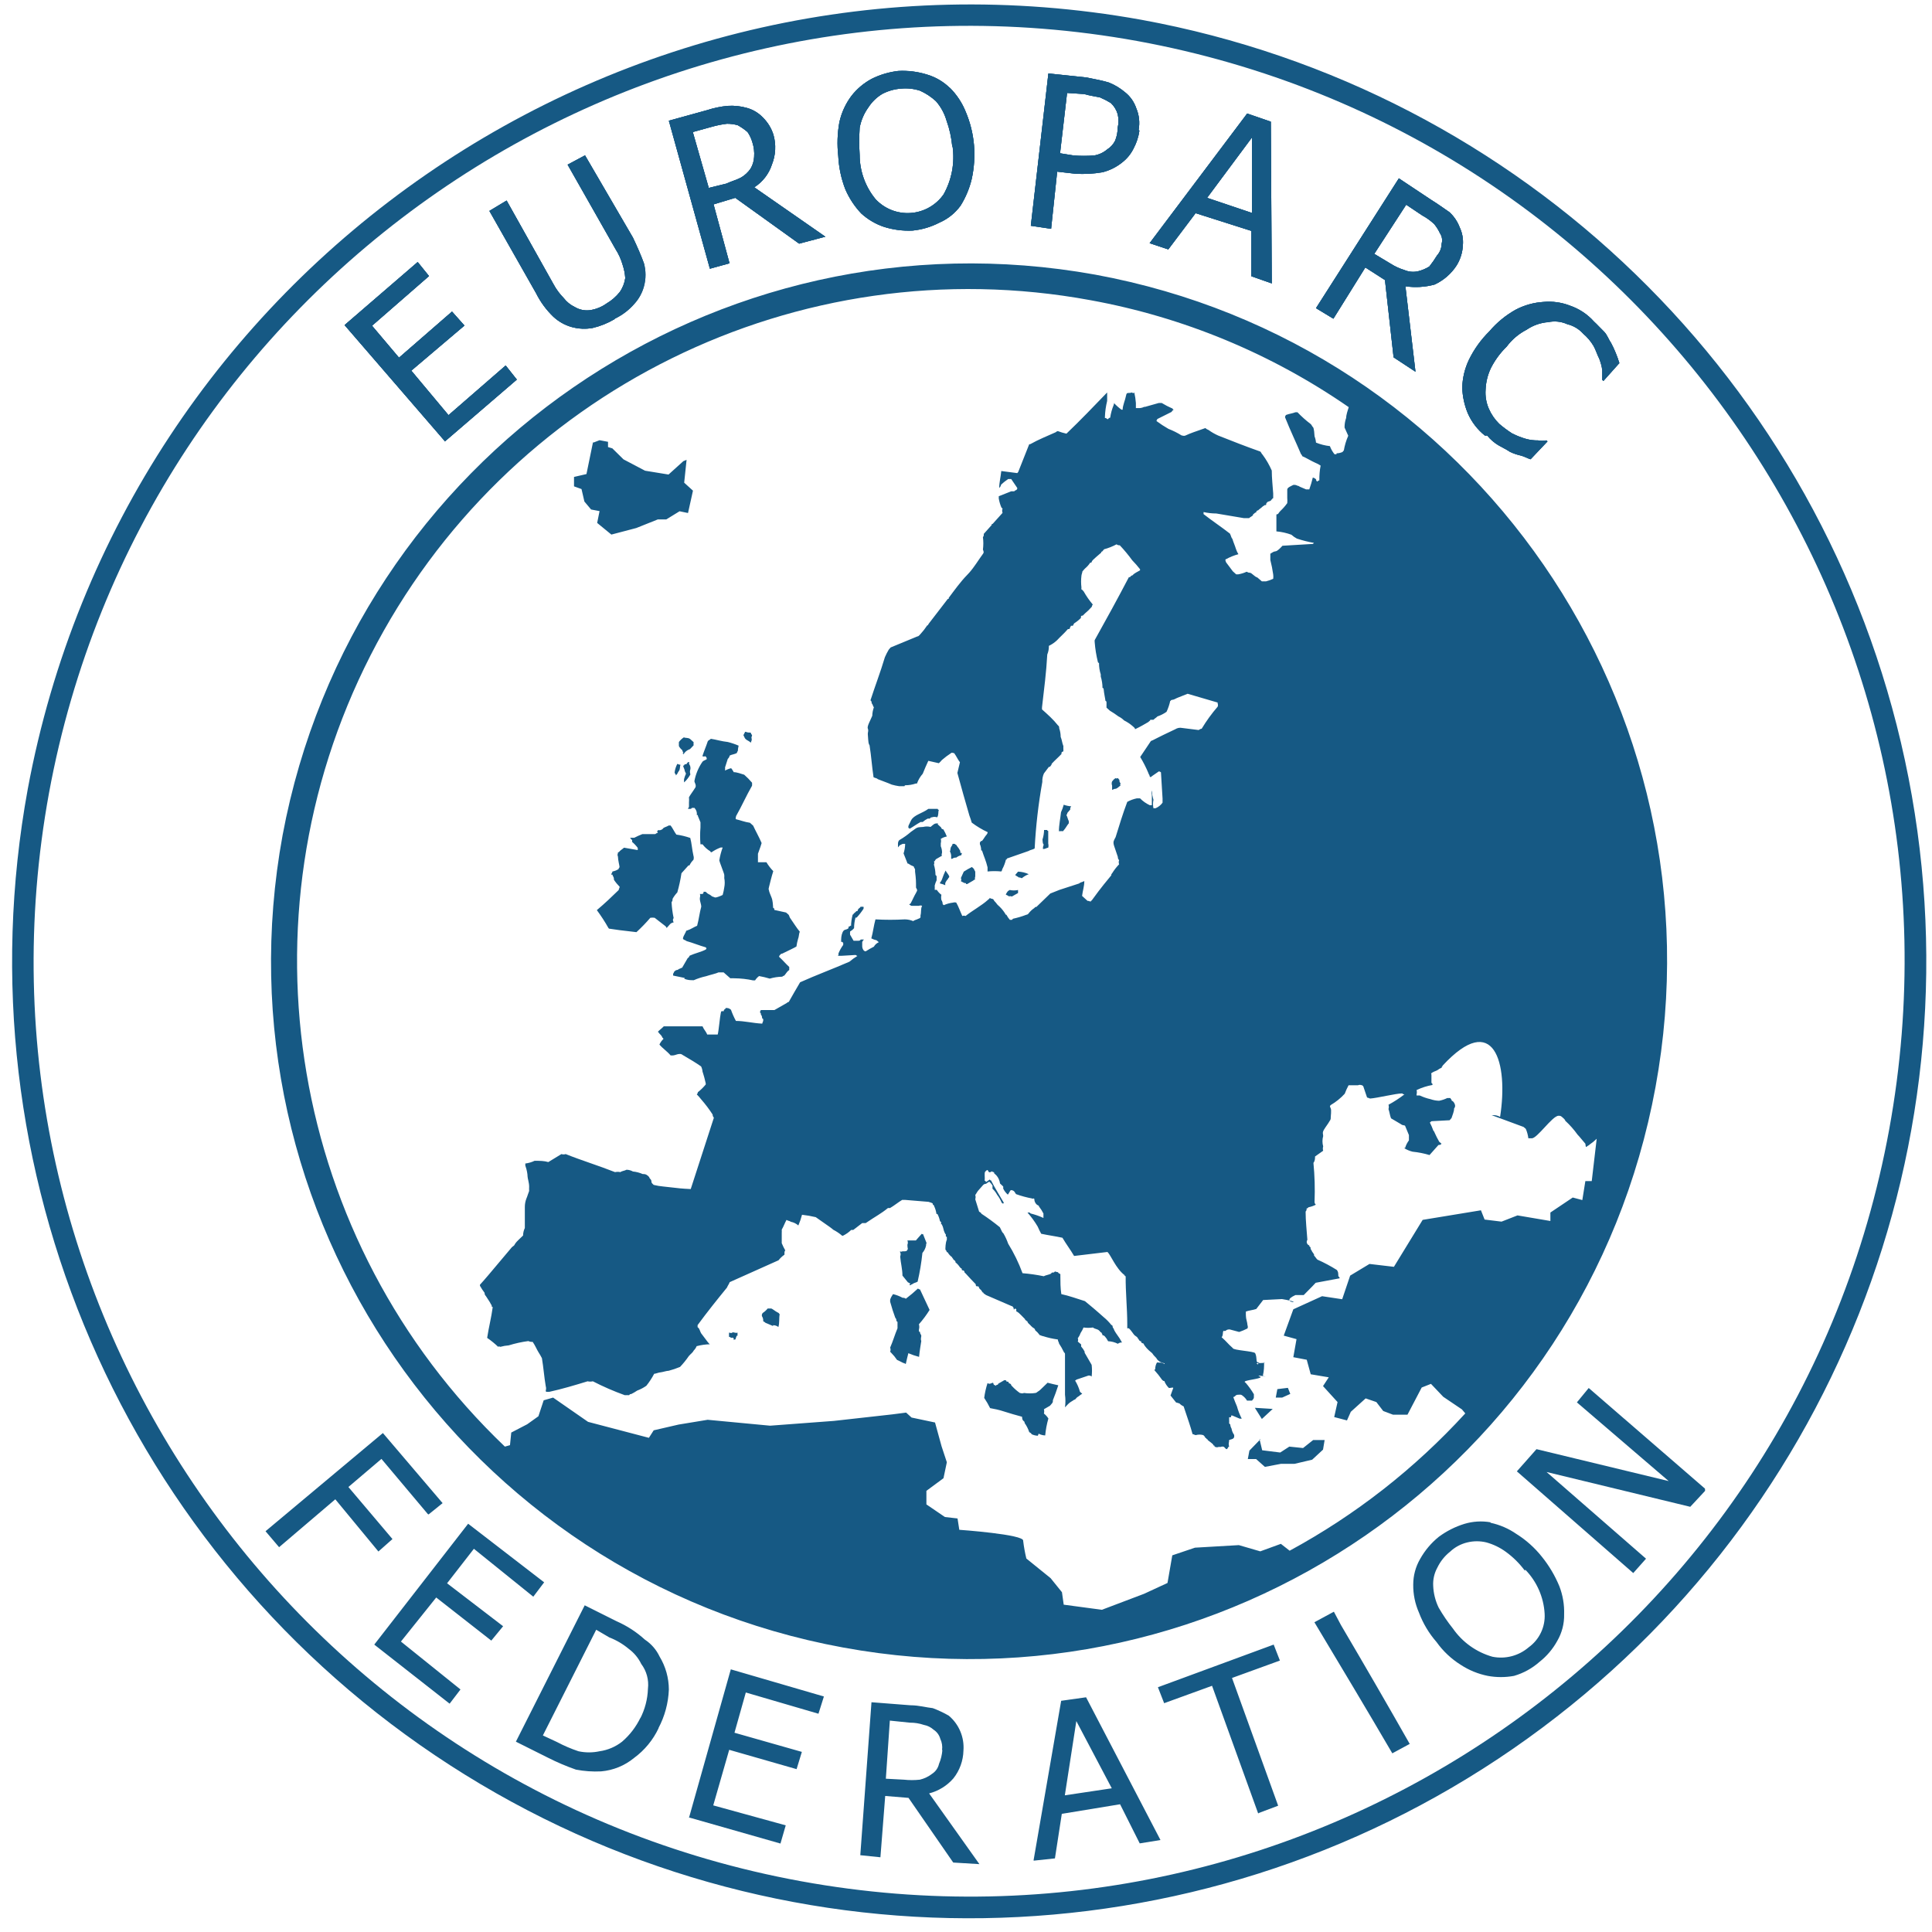
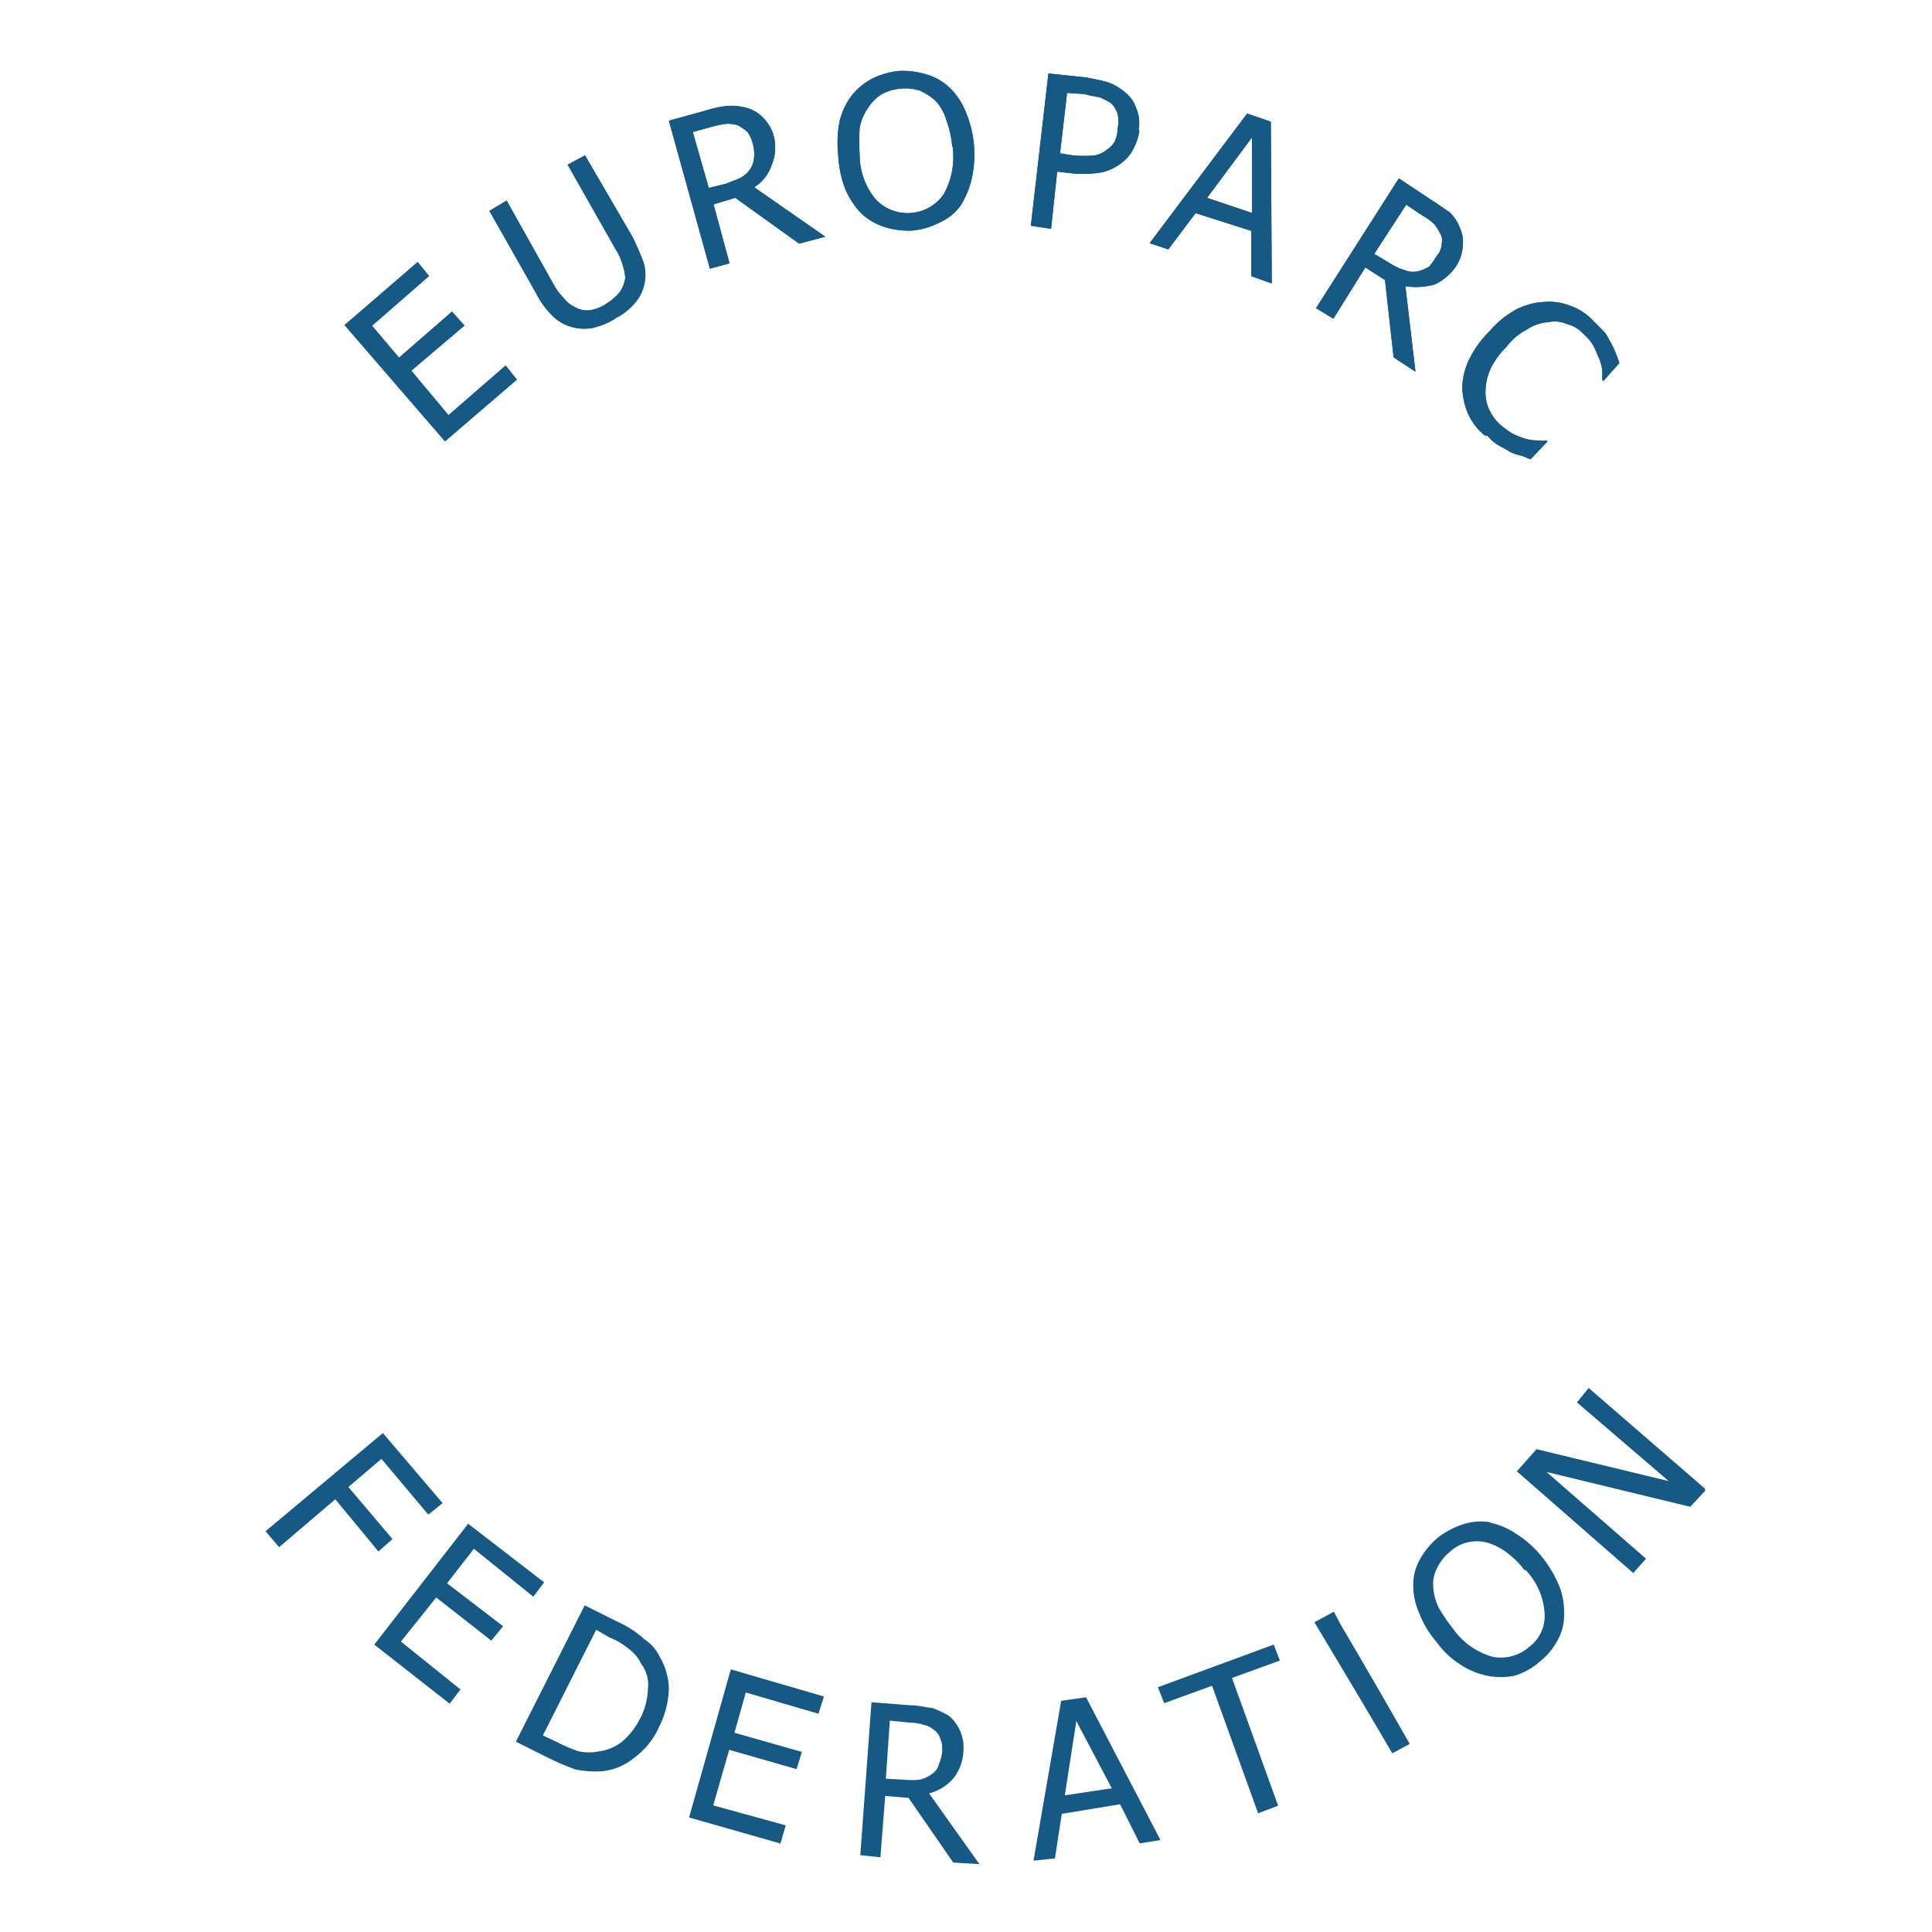
<svg xmlns="http://www.w3.org/2000/svg" width="121px" height="121px" viewBox="0 0 121 121" version="1.1">
  <title>Group 2</title>
  <g id="Page-1" stroke="none" stroke-width="1" fill="none" fill-rule="evenodd">
    <g id="Group" transform="translate(0.758, 0.278)" fill="#165984">
      <g id="Group-2" transform="translate(0, 0)">
-         <path d="M27.102,27.352 L20.822,20.082 L25.402,16.132 L26.112,17.012 L22.542,20.122 L24.232,22.122 L27.552,19.232 L28.332,20.112 L25.002,22.932 L27.332,25.722 L30.912,22.612 L31.612,23.492 L27.102,27.372 L27.102,27.352 Z M37.712,19.722 C37.292,19.968 36.836,20.15 36.362,20.262 C35.923,20.343 35.471,20.322 35.042,20.202 C34.612,20.081 34.217,19.858 33.892,19.552 C33.454,19.13 33.091,18.636 32.822,18.092 L29.892,12.932 L30.972,12.282 L33.902,17.512 C34.075,17.835 34.294,18.131 34.552,18.392 C34.731,18.627 34.964,18.816 35.232,18.942 C35.513,19.115 35.844,19.189 36.172,19.152 C36.558,19.097 36.925,18.95 37.242,18.722 C37.554,18.542 37.829,18.305 38.052,18.022 C38.237,17.761 38.357,17.459 38.402,17.142 C38.382,16.863 38.329,16.587 38.242,16.322 C38.142,15.968 37.99,15.631 37.792,15.322 L34.792,10.032 L35.882,9.452 L38.882,14.602 C39.182,15.242 39.412,15.762 39.572,16.212 C39.703,16.686 39.703,17.187 39.572,17.662 C39.462,18.068 39.256,18.442 38.972,18.752 C38.639,19.137 38.23,19.45 37.772,19.672 L37.712,19.722 Z M50.912,14.552 L49.292,14.982 L45.292,12.112 L43.932,12.522 L44.932,16.212 L43.702,16.552 L41.132,7.282 L43.522,6.622 C43.944,6.484 44.38,6.393 44.822,6.352 C45.226,6.326 45.632,6.37 46.022,6.482 C46.403,6.587 46.749,6.795 47.022,7.082 C47.327,7.382 47.554,7.753 47.682,8.162 C47.857,8.771 47.825,9.422 47.592,10.012 C47.402,10.607 47.01,11.117 46.482,11.452 L50.942,14.552 L50.912,14.552 Z M46.362,8.632 C46.297,8.404 46.195,8.188 46.062,7.992 C45.871,7.827 45.663,7.683 45.442,7.562 C45.223,7.502 44.998,7.472 44.772,7.472 C44.465,7.509 44.16,7.569 43.862,7.652 L42.632,7.992 L43.632,11.492 L44.732,11.222 C45.052,11.072 45.372,10.992 45.632,10.852 C45.88,10.713 46.093,10.518 46.252,10.282 C46.387,10.061 46.463,9.81 46.472,9.552 C46.497,9.241 46.459,8.928 46.362,8.632 Z M58.732,5.222 C59.166,5.655 59.506,6.172 59.732,6.742 C60.008,7.398 60.18,8.093 60.242,8.802 C60.301,9.511 60.254,10.226 60.102,10.922 C59.962,11.516 59.725,12.084 59.402,12.602 C59.065,13.067 58.609,13.433 58.082,13.662 C57.559,13.933 56.988,14.103 56.402,14.162 C55.796,14.192 55.19,14.114 54.612,13.932 C54.082,13.755 53.595,13.468 53.182,13.092 C52.761,12.648 52.423,12.133 52.182,11.572 C51.925,10.906 51.776,10.204 51.742,9.492 C51.662,8.785 51.685,8.071 51.812,7.372 C51.945,6.774 52.204,6.211 52.572,5.722 C52.914,5.285 53.343,4.924 53.832,4.662 C54.358,4.397 54.927,4.228 55.512,4.162 C56.117,4.132 56.723,4.21 57.302,4.392 C57.84,4.55 58.331,4.839 58.732,5.232 L58.732,5.222 Z M58.882,8.902 C58.833,8.345 58.712,7.797 58.522,7.272 C58.393,6.825 58.168,6.412 57.862,6.062 C57.567,5.788 57.229,5.565 56.862,5.402 C56.478,5.277 56.073,5.233 55.672,5.272 C55.263,5.301 54.865,5.413 54.502,5.602 C54.152,5.812 53.854,6.099 53.632,6.442 C53.356,6.823 53.169,7.26 53.082,7.722 C53.046,8.291 53.046,8.862 53.082,9.432 C53.085,10.443 53.438,11.422 54.082,12.202 C54.649,12.806 55.459,13.122 56.286,13.061 C57.112,13.001 57.868,12.572 58.342,11.892 C58.851,10.979 59.047,9.926 58.902,8.892 L58.882,8.902 Z M70.602,7.902 C70.548,8.29 70.426,8.666 70.242,9.012 C70.07,9.366 69.816,9.674 69.502,9.912 C69.143,10.198 68.727,10.402 68.282,10.512 C67.721,10.607 67.15,10.638 66.582,10.602 L65.452,10.472 L65.072,14.052 L63.802,13.862 L64.902,4.322 L67.282,4.572 C67.822,4.682 68.352,4.782 68.692,4.892 C69.055,5.036 69.393,5.239 69.692,5.492 C70.021,5.749 70.267,6.096 70.402,6.492 C70.587,6.923 70.639,7.4 70.552,7.862 L70.602,7.902 Z M69.242,7.722 C69.309,7.442 69.309,7.151 69.242,6.872 C69.164,6.604 69.016,6.362 68.812,6.172 C68.594,6.039 68.367,5.922 68.132,5.822 C67.862,5.762 67.532,5.722 67.132,5.612 L66.072,5.542 L65.632,9.322 L66.502,9.462 C66.918,9.492 67.336,9.492 67.752,9.462 C68.058,9.414 68.346,9.282 68.582,9.082 C68.796,8.948 68.969,8.758 69.082,8.532 C69.187,8.274 69.241,7.999 69.242,7.722 Z M71.242,14.952 L77.352,6.832 L78.832,7.342 L78.892,17.472 L77.612,17.022 L77.612,14.182 L74.122,13.072 L72.412,15.342 L71.242,14.952 Z M77.652,13.062 L77.652,8.332 L74.842,12.112 L77.662,13.062 L77.652,13.062 Z M87.892,23.002 L86.522,22.102 L85.982,17.262 L84.752,16.472 L82.752,19.682 L81.662,19.022 L86.852,10.892 L88.852,12.222 C89.332,12.522 89.672,12.772 90.022,13.012 C90.306,13.274 90.525,13.6 90.662,13.962 C90.825,14.308 90.894,14.69 90.862,15.072 C90.842,15.521 90.708,15.958 90.472,16.342 C90.135,16.864 89.656,17.281 89.092,17.542 C88.496,17.705 87.873,17.742 87.262,17.652 L87.892,23.002 L87.892,23.002 Z M89.242,15.722 C89.426,15.519 89.529,15.255 89.532,14.982 C89.595,14.756 89.554,14.514 89.422,14.322 C89.327,14.117 89.206,13.925 89.062,13.752 C88.836,13.54 88.584,13.359 88.312,13.212 L87.312,12.542 L85.312,15.622 L86.312,16.222 C86.585,16.398 86.881,16.536 87.192,16.632 C87.463,16.749 87.764,16.777 88.052,16.712 C88.303,16.65 88.543,16.549 88.762,16.412 C88.936,16.192 89.096,15.961 89.242,15.722 L89.242,15.722 Z M92.242,27.002 C91.778,26.632 91.411,26.155 91.172,25.612 C90.957,25.098 90.839,24.548 90.822,23.992 C90.839,23.389 90.982,22.796 91.242,22.252 C91.565,21.591 91.998,20.989 92.522,20.472 C92.984,19.928 93.539,19.471 94.162,19.122 C94.704,18.836 95.3,18.669 95.912,18.632 C96.472,18.58 97.037,18.659 97.562,18.862 C98.143,19.06 98.663,19.404 99.072,19.862 C99.272,20.042 99.492,20.292 99.692,20.482 C99.892,20.672 99.992,20.992 100.132,21.182 C100.245,21.388 100.345,21.602 100.432,21.822 C100.52,22.031 100.596,22.244 100.662,22.462 L99.662,23.582 L99.592,23.512 C99.592,23.382 99.592,23.192 99.592,22.922 C99.592,22.652 99.492,22.472 99.412,22.212 C99.332,21.952 99.182,21.632 99.042,21.382 C98.87,21.096 98.654,20.839 98.402,20.622 C98.136,20.327 97.787,20.118 97.402,20.022 C97.028,19.858 96.612,19.812 96.212,19.892 C95.725,19.931 95.256,20.097 94.852,20.372 C94.359,20.624 93.931,20.987 93.602,21.432 C93.194,21.829 92.856,22.292 92.602,22.802 C92.407,23.223 92.299,23.678 92.282,24.142 C92.255,24.542 92.324,24.943 92.482,25.312 C92.635,25.667 92.856,25.99 93.132,26.262 C93.39,26.485 93.664,26.689 93.952,26.872 C94.233,27.013 94.528,27.127 94.832,27.212 C95.07,27.276 95.315,27.306 95.562,27.302 C95.737,27.334 95.917,27.334 96.092,27.302 L96.162,27.362 L95.102,28.482 C94.902,28.422 94.702,28.302 94.502,28.252 C94.267,28.201 94.039,28.123 93.822,28.022 C93.552,27.842 93.282,27.722 93.082,27.602 C92.815,27.44 92.578,27.234 92.382,26.992 L92.242,27.002 Z" id="Shape" />
        <path d="M27.102,27.352 L20.822,20.082 L25.402,16.132 L26.112,17.012 L22.542,20.122 L24.232,22.122 L27.552,19.232 L28.332,20.112 L25.002,22.932 L27.332,25.722 L30.912,22.612 L31.612,23.492 L27.102,27.372 L27.102,27.352 Z M37.712,19.722 C37.292,19.968 36.836,20.15 36.362,20.262 C35.923,20.343 35.471,20.322 35.042,20.202 C34.612,20.081 34.217,19.858 33.892,19.552 C33.454,19.13 33.091,18.636 32.822,18.092 L29.892,12.932 L30.972,12.282 L33.902,17.512 C34.075,17.835 34.294,18.131 34.552,18.392 C34.731,18.627 34.964,18.816 35.232,18.942 C35.513,19.115 35.844,19.189 36.172,19.152 C36.558,19.097 36.925,18.95 37.242,18.722 C37.554,18.542 37.829,18.305 38.052,18.022 C38.237,17.761 38.357,17.459 38.402,17.142 C38.382,16.863 38.329,16.587 38.242,16.322 C38.142,15.968 37.99,15.631 37.792,15.322 L34.792,10.032 L35.882,9.452 L38.882,14.602 C39.182,15.242 39.412,15.762 39.572,16.212 C39.703,16.686 39.703,17.187 39.572,17.662 C39.462,18.068 39.256,18.442 38.972,18.752 C38.639,19.137 38.23,19.45 37.772,19.672 L37.712,19.722 Z M50.912,14.552 L49.292,14.982 L45.292,12.112 L43.932,12.522 L44.932,16.212 L43.702,16.552 L41.132,7.282 L43.522,6.622 C43.944,6.484 44.38,6.393 44.822,6.352 C45.226,6.326 45.632,6.37 46.022,6.482 C46.403,6.587 46.749,6.795 47.022,7.082 C47.327,7.382 47.554,7.753 47.682,8.162 C47.857,8.771 47.825,9.422 47.592,10.012 C47.402,10.607 47.01,11.117 46.482,11.452 L50.942,14.552 L50.912,14.552 Z M46.362,8.632 C46.297,8.404 46.195,8.188 46.062,7.992 C45.871,7.827 45.663,7.683 45.442,7.562 C45.223,7.502 44.998,7.472 44.772,7.472 C44.465,7.509 44.16,7.569 43.862,7.652 L42.632,7.992 L43.632,11.492 L44.732,11.222 C45.052,11.072 45.372,10.992 45.632,10.852 C45.88,10.713 46.093,10.518 46.252,10.282 C46.387,10.061 46.463,9.81 46.472,9.552 C46.497,9.241 46.459,8.928 46.362,8.632 Z M58.732,5.222 C59.166,5.655 59.506,6.172 59.732,6.742 C60.008,7.398 60.18,8.093 60.242,8.802 C60.301,9.511 60.254,10.226 60.102,10.922 C59.962,11.516 59.725,12.084 59.402,12.602 C59.065,13.067 58.609,13.433 58.082,13.662 C57.559,13.933 56.988,14.103 56.402,14.162 C55.796,14.192 55.19,14.114 54.612,13.932 C54.082,13.755 53.595,13.468 53.182,13.092 C52.761,12.648 52.423,12.133 52.182,11.572 C51.925,10.906 51.776,10.204 51.742,9.492 C51.662,8.785 51.685,8.071 51.812,7.372 C51.945,6.774 52.204,6.211 52.572,5.722 C52.914,5.285 53.343,4.924 53.832,4.662 C54.358,4.397 54.927,4.228 55.512,4.162 C56.117,4.132 56.723,4.21 57.302,4.392 C57.84,4.55 58.331,4.839 58.732,5.232 L58.732,5.222 Z M58.882,8.902 C58.833,8.345 58.712,7.797 58.522,7.272 C58.393,6.825 58.168,6.412 57.862,6.062 C57.567,5.788 57.229,5.565 56.862,5.402 C56.478,5.277 56.073,5.233 55.672,5.272 C55.263,5.301 54.865,5.413 54.502,5.602 C54.152,5.812 53.854,6.099 53.632,6.442 C53.356,6.823 53.169,7.26 53.082,7.722 C53.046,8.291 53.046,8.862 53.082,9.432 C53.085,10.443 53.438,11.422 54.082,12.202 C54.649,12.806 55.459,13.122 56.286,13.061 C57.112,13.001 57.868,12.572 58.342,11.892 C58.851,10.979 59.047,9.926 58.902,8.892 L58.882,8.902 Z M70.602,7.902 C70.548,8.29 70.426,8.666 70.242,9.012 C70.07,9.366 69.816,9.674 69.502,9.912 C69.143,10.198 68.727,10.402 68.282,10.512 C67.721,10.607 67.15,10.638 66.582,10.602 L65.452,10.472 L65.072,14.052 L63.802,13.862 L64.902,4.322 L67.282,4.572 C67.822,4.682 68.352,4.782 68.692,4.892 C69.055,5.036 69.393,5.239 69.692,5.492 C70.021,5.749 70.267,6.096 70.402,6.492 C70.587,6.923 70.639,7.4 70.552,7.862 L70.602,7.902 Z M69.242,7.722 C69.309,7.442 69.309,7.151 69.242,6.872 C69.164,6.604 69.016,6.362 68.812,6.172 C68.594,6.039 68.367,5.922 68.132,5.822 C67.862,5.762 67.532,5.722 67.132,5.612 L66.072,5.542 L65.632,9.322 L66.502,9.462 C66.918,9.492 67.336,9.492 67.752,9.462 C68.058,9.414 68.346,9.282 68.582,9.082 C68.796,8.948 68.969,8.758 69.082,8.532 C69.187,8.274 69.241,7.999 69.242,7.722 Z M71.242,14.952 L77.352,6.832 L78.832,7.342 L78.892,17.472 L77.612,17.022 L77.612,14.182 L74.122,13.072 L72.412,15.342 L71.242,14.952 Z M77.652,13.062 L77.652,8.332 L74.842,12.112 L77.662,13.062 L77.652,13.062 Z M87.892,23.002 L86.522,22.102 L85.982,17.262 L84.752,16.472 L82.752,19.682 L81.662,19.022 L86.852,10.892 L88.852,12.222 C89.332,12.522 89.672,12.772 90.022,13.012 C90.306,13.274 90.525,13.6 90.662,13.962 C90.825,14.308 90.894,14.69 90.862,15.072 C90.842,15.521 90.708,15.958 90.472,16.342 C90.135,16.864 89.656,17.281 89.092,17.542 C88.496,17.705 87.873,17.742 87.262,17.652 L87.892,23.002 L87.892,23.002 Z M89.242,15.722 C89.426,15.519 89.529,15.255 89.532,14.982 C89.595,14.756 89.554,14.514 89.422,14.322 C89.327,14.117 89.206,13.925 89.062,13.752 C88.836,13.54 88.584,13.359 88.312,13.212 L87.312,12.542 L85.312,15.622 L86.312,16.222 C86.585,16.398 86.881,16.536 87.192,16.632 C87.463,16.749 87.764,16.777 88.052,16.712 C88.303,16.65 88.543,16.549 88.762,16.412 C88.936,16.192 89.096,15.961 89.242,15.722 L89.242,15.722 Z M92.242,27.002 C91.778,26.632 91.411,26.155 91.172,25.612 C90.957,25.098 90.839,24.548 90.822,23.992 C90.839,23.389 90.982,22.796 91.242,22.252 C91.565,21.591 91.998,20.989 92.522,20.472 C92.984,19.928 93.539,19.471 94.162,19.122 C94.704,18.836 95.3,18.669 95.912,18.632 C96.472,18.58 97.037,18.659 97.562,18.862 C98.143,19.06 98.663,19.404 99.072,19.862 C99.272,20.042 99.492,20.292 99.692,20.482 C99.892,20.672 99.992,20.992 100.132,21.182 C100.245,21.388 100.345,21.602 100.432,21.822 C100.52,22.031 100.596,22.244 100.662,22.462 L99.662,23.582 L99.592,23.512 C99.592,23.382 99.592,23.192 99.592,22.922 C99.557,22.679 99.496,22.441 99.412,22.212 C99.272,21.952 99.182,21.632 99.042,21.382 C98.87,21.096 98.654,20.839 98.402,20.622 C98.136,20.327 97.787,20.118 97.402,20.022 C97.028,19.858 96.612,19.812 96.212,19.892 C95.725,19.931 95.256,20.097 94.852,20.372 C94.359,20.624 93.931,20.987 93.602,21.432 C93.194,21.829 92.856,22.292 92.602,22.802 C92.407,23.223 92.299,23.678 92.282,24.142 C92.255,24.542 92.324,24.943 92.482,25.312 C92.635,25.667 92.856,25.99 93.132,26.262 C93.39,26.485 93.664,26.689 93.952,26.872 C94.233,27.013 94.528,27.127 94.832,27.212 C95.07,27.276 95.315,27.306 95.562,27.302 C95.737,27.334 95.917,27.334 96.092,27.302 L96.162,27.362 L95.102,28.482 C94.902,28.422 94.702,28.302 94.502,28.252 C94.267,28.201 94.039,28.123 93.822,28.022 C93.552,27.842 93.282,27.722 93.082,27.602 C92.815,27.44 92.578,27.234 92.382,26.992 L92.242,27.002 Z" id="Shape" />
        <path d="M27.102,27.352 L20.822,20.082 L25.402,16.132 L26.112,17.012 L22.542,20.122 L24.232,22.122 L27.552,19.242 L28.332,20.112 L25.002,22.942 L27.332,25.722 L30.912,22.612 L31.612,23.502 L27.102,27.372 L27.102,27.352 Z M37.712,19.722 C37.292,19.968 36.836,20.15 36.362,20.262 C35.923,20.343 35.471,20.322 35.042,20.202 C34.612,20.081 34.217,19.858 33.892,19.552 C33.456,19.132 33.094,18.642 32.822,18.102 L29.892,12.932 L30.972,12.282 L33.902,17.512 C34.072,17.834 34.288,18.13 34.542,18.392 C34.727,18.628 34.963,18.819 35.232,18.952 C35.516,19.118 35.845,19.188 36.172,19.152 C36.558,19.098 36.926,18.951 37.242,18.722 C37.551,18.533 37.825,18.293 38.052,18.012 C38.237,17.751 38.357,17.449 38.402,17.132 C38.386,16.856 38.332,16.583 38.242,16.322 C38.142,15.968 37.99,15.631 37.792,15.322 L34.792,10.042 L35.882,9.452 L38.882,14.602 C39.136,15.126 39.363,15.663 39.562,16.212 C39.772,17.112 39.533,18.058 38.922,18.752 C38.589,19.137 38.18,19.45 37.722,19.672 L37.712,19.722 Z M50.912,14.552 L49.292,14.982 L45.292,12.112 L43.932,12.522 L44.932,16.212 L43.702,16.552 L41.132,7.282 L43.522,6.622 C43.944,6.484 44.38,6.393 44.822,6.352 C45.226,6.326 45.632,6.37 46.022,6.482 C46.403,6.587 46.749,6.795 47.022,7.082 C47.327,7.382 47.554,7.753 47.682,8.162 C47.857,8.771 47.825,9.422 47.592,10.012 C47.402,10.607 47.01,11.117 46.482,11.452 L50.942,14.552 L50.912,14.552 Z M46.362,8.632 C46.297,8.404 46.195,8.188 46.062,7.992 C45.871,7.827 45.663,7.683 45.442,7.562 C45.223,7.502 44.998,7.472 44.772,7.472 C44.465,7.509 44.16,7.569 43.862,7.652 L42.632,7.992 L43.632,11.492 L44.732,11.222 C45.052,11.072 45.372,10.992 45.632,10.852 C45.88,10.713 46.093,10.518 46.252,10.282 C46.378,10.057 46.453,9.808 46.472,9.552 C46.497,9.241 46.459,8.928 46.362,8.632 L46.362,8.632 Z M58.732,5.222 C59.166,5.655 59.506,6.172 59.732,6.742 C60.008,7.398 60.18,8.093 60.242,8.802 C60.301,9.511 60.254,10.226 60.102,10.922 C59.962,11.516 59.725,12.084 59.402,12.602 C59.065,13.067 58.609,13.433 58.082,13.662 C57.559,13.933 56.988,14.103 56.402,14.162 C55.796,14.192 55.19,14.114 54.612,13.932 C54.082,13.755 53.595,13.468 53.182,13.092 C52.761,12.648 52.423,12.133 52.182,11.572 C51.925,10.906 51.776,10.204 51.742,9.492 C51.661,8.789 51.685,8.078 51.812,7.382 C51.943,6.78 52.202,6.214 52.572,5.722 C52.914,5.285 53.343,4.924 53.832,4.662 C54.359,4.401 54.927,4.235 55.512,4.172 C56.117,4.139 56.723,4.214 57.302,4.392 C57.84,4.55 58.331,4.839 58.732,5.232 L58.732,5.222 Z M58.882,8.902 C58.833,8.345 58.712,7.797 58.522,7.272 C58.393,6.825 58.168,6.412 57.862,6.062 C57.566,5.79 57.228,5.567 56.862,5.402 C56.478,5.279 56.073,5.235 55.672,5.272 C55.263,5.301 54.865,5.413 54.502,5.602 C54.15,5.809 53.852,6.097 53.632,6.442 C53.356,6.823 53.169,7.26 53.082,7.722 C53.046,8.291 53.046,8.862 53.082,9.432 C53.085,10.443 53.438,11.422 54.082,12.202 C54.649,12.806 55.459,13.122 56.286,13.061 C57.112,13.001 57.868,12.572 58.342,11.892 C58.851,10.979 59.047,9.926 58.902,8.892 L58.882,8.902 Z M70.602,7.902 C70.548,8.29 70.426,8.666 70.242,9.012 C70.07,9.366 69.816,9.674 69.502,9.912 C69.143,10.198 68.727,10.402 68.282,10.512 C67.721,10.607 67.15,10.638 66.582,10.602 L65.452,10.472 L65.072,14.052 L63.802,13.862 L64.902,4.322 L67.282,4.572 C67.822,4.682 68.352,4.782 68.692,4.892 C69.055,5.036 69.393,5.239 69.692,5.492 C70.021,5.749 70.267,6.096 70.402,6.492 C70.587,6.923 70.639,7.4 70.552,7.862 L70.602,7.902 Z M69.242,7.722 C69.309,7.442 69.309,7.151 69.242,6.872 C69.164,6.604 69.016,6.362 68.812,6.172 C68.594,6.039 68.367,5.922 68.132,5.822 C67.862,5.762 67.532,5.722 67.132,5.612 L66.072,5.542 L65.632,9.322 L66.502,9.462 C66.918,9.492 67.336,9.492 67.752,9.462 C68.058,9.414 68.346,9.282 68.582,9.082 C68.796,8.948 68.969,8.758 69.082,8.532 C69.187,8.274 69.241,7.999 69.242,7.722 Z M71.242,14.952 L77.352,6.832 L78.832,7.342 L78.892,17.472 L77.612,17.022 L77.612,14.182 L74.122,13.072 L72.412,15.342 L71.242,14.952 Z M77.652,13.062 L77.652,8.332 L74.842,12.112 L77.662,13.062 L77.652,13.062 Z M87.892,23.002 L86.522,22.102 L85.982,17.262 L84.752,16.472 L82.752,19.682 L81.662,19.022 L86.852,10.892 L88.852,12.222 C89.332,12.522 89.672,12.772 90.022,13.012 C90.306,13.274 90.525,13.6 90.662,13.962 C90.825,14.308 90.894,14.69 90.862,15.072 C90.842,15.521 90.708,15.958 90.472,16.342 C90.135,16.864 89.656,17.281 89.092,17.542 C88.496,17.705 87.873,17.742 87.262,17.652 L87.892,23.002 L87.892,23.002 Z M89.242,15.722 C89.422,15.516 89.524,15.255 89.532,14.982 C89.595,14.756 89.554,14.514 89.422,14.322 C89.327,14.117 89.206,13.925 89.062,13.752 C88.836,13.54 88.584,13.359 88.312,13.212 L87.312,12.542 L85.312,15.622 L86.312,16.222 C86.585,16.398 86.881,16.536 87.192,16.632 C87.463,16.749 87.764,16.777 88.052,16.712 C88.303,16.65 88.543,16.549 88.762,16.412 C88.936,16.192 89.096,15.961 89.242,15.722 L89.242,15.722 Z M92.242,27.002 C91.778,26.632 91.411,26.155 91.172,25.612 C90.957,25.098 90.839,24.548 90.822,23.992 C90.839,23.389 90.982,22.796 91.242,22.252 C91.565,21.591 91.998,20.989 92.522,20.472 C92.984,19.928 93.539,19.471 94.162,19.122 C94.704,18.836 95.3,18.669 95.912,18.632 C96.472,18.58 97.037,18.659 97.562,18.862 C98.143,19.06 98.663,19.404 99.072,19.862 C99.272,20.042 99.492,20.292 99.692,20.482 C99.892,20.672 99.992,20.992 100.132,21.182 C100.245,21.388 100.345,21.602 100.432,21.822 C100.512,22.012 100.582,22.212 100.662,22.462 L99.662,23.582 L99.592,23.512 C99.592,23.382 99.592,23.192 99.592,22.922 C99.561,22.679 99.501,22.44 99.412,22.212 C99.272,21.962 99.182,21.632 99.042,21.382 C98.873,21.097 98.656,20.843 98.402,20.632 C98.139,20.332 97.79,20.122 97.402,20.032 C97.031,19.857 96.612,19.811 96.212,19.902 C95.724,19.933 95.255,20.095 94.852,20.372 C94.361,20.627 93.934,20.99 93.602,21.432 C93.194,21.829 92.856,22.292 92.602,22.802 C92.407,23.223 92.299,23.678 92.282,24.142 C92.254,24.542 92.323,24.943 92.482,25.312 C92.635,25.667 92.856,25.99 93.132,26.262 C93.39,26.485 93.664,26.689 93.952,26.872 C94.235,27.012 94.529,27.129 94.832,27.222 C95.071,27.281 95.316,27.312 95.562,27.312 C95.737,27.34 95.916,27.34 96.092,27.312 L96.162,27.372 L95.102,28.492 C94.902,28.432 94.702,28.312 94.502,28.262 C94.267,28.211 94.039,28.133 93.822,28.032 C93.552,27.852 93.282,27.732 93.082,27.612 C92.815,27.45 92.578,27.244 92.382,27.002 L92.242,27.002 Z" id="Shape" />
        <path d="M26.032,94.542 L23.132,91.092 L21.062,92.852 L23.822,96.112 L22.942,96.892 L20.242,93.622 L16.722,96.622 L15.872,95.622 L23.222,89.472 L26.962,93.862 L26.082,94.572 L26.032,94.542 Z M22.682,102.722 L28.562,95.152 L33.322,98.822 L32.642,99.722 L28.922,96.722 L27.242,98.882 L30.752,101.572 L30.012,102.472 L26.562,99.772 L24.352,102.532 L28.082,105.532 L27.402,106.422 L22.682,102.722 Z M40.492,107.952 C40.143,108.694 39.613,109.337 38.952,109.822 C38.366,110.304 37.648,110.597 36.892,110.662 C36.363,110.689 35.832,110.652 35.312,110.552 C34.709,110.341 34.121,110.09 33.552,109.802 L31.552,108.802 L35.862,100.262 L37.862,101.262 C38.511,101.546 39.108,101.934 39.632,102.412 C40.03,102.674 40.348,103.041 40.552,103.472 C40.93,104.096 41.131,104.812 41.132,105.542 C41.099,106.384 40.876,107.207 40.482,107.952 L40.492,107.952 Z M39.332,107.362 C39.632,106.783 39.8,106.144 39.822,105.492 C39.889,104.937 39.738,104.378 39.402,103.932 C39.222,103.56 38.954,103.237 38.622,102.992 C38.258,102.686 37.846,102.443 37.402,102.272 L36.582,101.792 L33.242,108.412 L34.122,108.822 C34.555,109.053 35.006,109.247 35.472,109.402 C35.907,109.496 36.357,109.496 36.792,109.402 C37.307,109.33 37.793,109.123 38.202,108.802 C38.691,108.382 39.086,107.864 39.362,107.282 L39.332,107.362 Z M42.392,113.572 L45.012,104.272 L50.842,105.972 L50.502,107.052 L45.952,105.722 L45.242,108.242 L49.462,109.442 L49.132,110.522 L44.912,109.312 L43.912,112.792 L48.452,114.042 L48.122,115.182 L42.372,113.542 L42.392,113.572 Z M60.592,116.472 L58.942,116.372 L56.142,112.322 L54.682,112.202 L54.382,116.042 L53.122,115.912 L53.822,106.332 L56.262,106.522 C56.792,106.522 57.262,106.662 57.662,106.702 C58.007,106.832 58.341,106.989 58.662,107.172 C59.304,107.711 59.646,108.526 59.582,109.362 C59.567,109.995 59.346,110.606 58.952,111.102 C58.552,111.562 58.022,111.89 57.432,112.042 L60.582,116.472 L60.592,116.472 Z M58.242,109.332 C58.275,109.089 58.237,108.843 58.132,108.622 C58.066,108.387 57.917,108.184 57.712,108.052 C57.54,107.897 57.329,107.793 57.102,107.752 C56.822,107.657 56.528,107.609 56.232,107.612 L54.972,107.482 L54.722,111.122 L55.852,111.182 C56.184,111.218 56.52,111.218 56.852,111.182 C57.132,111.115 57.395,110.989 57.622,110.812 C57.841,110.669 57.995,110.447 58.052,110.192 C58.17,109.915 58.241,109.621 58.262,109.322 L58.242,109.332 Z M63.972,116.242 L65.702,106.242 L67.262,106.022 L71.922,114.962 L70.622,115.172 L69.392,112.722 L65.742,113.322 L65.312,116.112 L64.002,116.252 L63.972,116.242 Z M68.872,111.722 L66.652,107.512 L65.932,112.162 L68.872,111.722 L68.872,111.722 Z M78.042,113.302 L75.152,105.302 L72.152,106.392 L71.762,105.392 L79.012,102.722 L79.402,103.722 L76.402,104.812 L79.292,112.812 L78.072,113.272 L78.042,113.302 Z M87.532,108.942 L86.442,109.532 C84.842,106.792 83.162,103.992 81.562,101.322 L82.782,100.662 L83.222,101.492 C84.682,103.972 86.142,106.492 87.532,108.942 Z M92.592,95.092 C93.173,95.217 93.723,95.454 94.212,95.792 C94.819,96.171 95.356,96.652 95.802,97.212 C96.256,97.772 96.626,98.395 96.902,99.062 C97.119,99.622 97.221,100.221 97.202,100.822 C97.216,101.407 97.067,101.986 96.772,102.492 C96.494,102.999 96.116,103.444 95.662,103.802 C95.2,104.21 94.654,104.511 94.062,104.682 C93.52,104.782 92.964,104.782 92.422,104.682 C91.82,104.562 91.246,104.328 90.732,103.992 C90.136,103.62 89.619,103.134 89.212,102.562 C88.738,102.019 88.365,101.396 88.112,100.722 C87.867,100.168 87.744,99.567 87.752,98.962 C87.752,98.4 87.9,97.848 88.182,97.362 C88.48,96.828 88.877,96.356 89.352,95.972 C89.836,95.614 90.377,95.34 90.952,95.162 C91.483,95.002 92.045,94.967 92.592,95.062 L92.592,95.092 Z M94.742,98.092 C94.408,97.64 94.006,97.242 93.552,96.912 C93.184,96.643 92.771,96.443 92.332,96.322 C91.941,96.227 91.533,96.227 91.142,96.322 C90.737,96.417 90.365,96.617 90.062,96.902 C89.723,97.17 89.45,97.512 89.262,97.902 C89.071,98.25 88.98,98.645 89.002,99.042 C89.021,99.513 89.137,99.976 89.342,100.402 C89.607,100.864 89.908,101.305 90.242,101.722 C90.837,102.576 91.71,103.198 92.712,103.482 C93.519,103.646 94.357,103.428 94.982,102.892 C95.652,102.408 96.029,101.616 95.982,100.792 C95.924,99.756 95.494,98.776 94.772,98.032 L94.742,98.092 Z M106.032,93.092 L105.102,94.092 L96.102,91.912 L102.332,97.342 L101.532,98.242 L94.242,91.872 L95.472,90.482 L103.752,92.482 L98.002,87.552 L98.742,86.652 L106.022,92.952 L106.032,93.092 Z" id="Shape" />
-         <path d="M67.832,16.922 C91.574,21.283 107.285,44.065 102.925,67.808 C98.564,91.55 75.783,107.263 52.041,102.904 C28.298,98.545 12.584,75.764 16.942,52.022 C21.375,28.323 44.105,12.646 67.832,16.922 Z M70.472,2.292 C102.297,8.11 123.38,38.626 117.562,70.452 C111.743,102.277 81.227,123.36 49.402,117.541 C17.576,111.723 -3.506,81.207 2.312,49.382 C8.17,17.582 38.656,-3.48 70.472,2.292 Z M70.732,0.962 C94.579,5.326 113.45,23.625 118.544,47.328 C123.639,71.03 113.953,95.467 94.004,109.244 C74.056,123.021 47.772,123.424 27.41,110.266 C7.048,97.108 -3.383,72.979 0.982,49.132 C7.026,16.624 38.191,-4.898 70.732,0.962 Z M33.422,86.812 C33.45,86.724 33.45,86.629 33.422,86.542 C33.322,85.962 33.282,85.372 33.182,84.782 C33.112,84.652 33.042,84.522 32.962,84.402 C32.882,84.282 32.742,83.952 32.602,83.762 C32.509,83.769 32.416,83.752 32.332,83.712 C31.915,83.767 31.504,83.858 31.102,83.982 C30.926,83.995 30.752,84.025 30.582,84.072 C30.512,84.072 30.512,84.012 30.442,84.072 C30.227,83.868 29.996,83.68 29.752,83.512 C29.852,82.852 30.012,82.252 30.102,81.582 C30.032,81.582 30.032,81.522 30.032,81.462 C29.995,81.425 29.968,81.381 29.952,81.332 C29.882,81.202 29.742,81.012 29.672,80.892 C29.616,80.84 29.587,80.767 29.592,80.692 C29.485,80.552 29.388,80.405 29.302,80.252 L29.302,80.182 C29.612,79.842 29.732,79.702 31.302,77.832 L31.442,77.722 C31.562,77.512 31.562,77.522 32.002,77.102 C32.004,76.939 32.041,76.778 32.112,76.632 C32.112,76.172 32.112,75.772 32.112,75.312 C32.112,75.13 32.146,74.951 32.212,74.782 C32.272,74.652 32.322,74.452 32.382,74.312 C32.377,74.222 32.377,74.132 32.382,74.042 C32.382,73.782 32.282,73.522 32.282,73.392 C32.282,73.262 32.242,72.992 32.142,72.722 L32.142,72.592 C32.343,72.568 32.539,72.51 32.722,72.422 C33.052,72.422 33.312,72.422 33.582,72.502 L34.402,72.002 C34.49,72.029 34.584,72.029 34.672,72.002 C35.672,72.402 36.752,72.732 37.762,73.132 C37.874,73.107 37.99,73.107 38.102,73.132 C38.162,73.062 38.362,73.052 38.482,72.982 C38.622,72.985 38.759,73.023 38.882,73.092 C39.092,73.112 39.298,73.166 39.492,73.252 C39.622,73.252 39.692,73.252 39.822,73.362 C39.952,73.472 39.892,73.492 39.962,73.552 C40.032,73.612 40.042,73.682 40.042,73.742 C40.042,73.802 40.112,73.872 40.182,73.932 C40.379,73.981 40.58,74.014 40.782,74.032 C41.912,74.162 41.912,74.162 42.502,74.192 L43.952,69.722 C43.9,69.668 43.872,69.596 43.872,69.522 C43.658,69.192 43.421,68.878 43.162,68.582 C43.075,68.47 42.981,68.363 42.882,68.262 C42.942,68.192 42.942,68.192 42.942,68.132 C43.126,67.987 43.293,67.822 43.442,67.642 L43.442,67.572 C43.352,67.192 43.352,67.192 43.272,66.932 L43.242,66.842 C43.233,66.727 43.202,66.615 43.152,66.512 C42.812,66.272 42.402,66.032 41.992,65.792 C41.937,65.745 41.864,65.723 41.792,65.732 C41.662,65.732 41.532,65.812 41.402,65.822 L41.242,65.822 C41.032,65.572 40.752,65.392 40.542,65.142 C40.601,65.01 40.686,64.891 40.792,64.792 C40.792,64.732 40.722,64.732 40.712,64.672 C40.702,64.612 40.572,64.482 40.502,64.412 C40.502,64.394 40.494,64.377 40.481,64.365 C40.467,64.354 40.449,64.349 40.432,64.352 C40.562,64.212 40.682,64.142 40.812,64.002 L41.202,64.002 C41.792,64.002 42.392,64.002 42.982,64.002 C43.068,64.006 43.155,64.006 43.242,64.002 C43.322,64.202 43.462,64.322 43.532,64.512 C43.732,64.512 43.872,64.512 44.002,64.512 L44.192,64.512 C44.252,64.312 44.332,63.382 44.382,63.182 C44.432,62.982 44.382,63.122 44.442,63.052 L44.572,63.052 C44.572,62.992 44.572,62.992 44.632,62.922 C44.667,62.917 44.692,62.887 44.692,62.852 C44.822,62.852 44.892,62.852 45.022,62.962 C45.107,63.203 45.21,63.437 45.332,63.662 C45.862,63.662 46.392,63.802 46.982,63.832 C46.982,63.772 47.042,63.702 47.042,63.632 L47.042,63.572 C47.042,63.533 47.011,63.502 46.972,63.502 C46.978,63.411 46.949,63.322 46.892,63.252 L46.892,63.182 C46.822,63.122 46.822,63.122 46.892,62.982 L46.892,62.982 C47.152,62.982 47.422,62.982 47.742,62.982 L48.512,62.542 C48.545,62.503 48.591,62.478 48.642,62.472 C48.872,62.062 49.112,61.652 49.352,61.242 C50.352,60.792 51.412,60.402 52.442,59.952 C52.598,59.818 52.765,59.697 52.942,59.592 C52.882,59.592 52.882,59.532 52.812,59.532 L51.962,59.582 L51.692,59.582 C51.762,59.582 51.762,59.512 51.752,59.442 C51.828,59.25 51.929,59.068 52.052,58.902 C52.055,58.858 52.055,58.815 52.052,58.772 C51.982,58.702 51.982,58.702 51.922,58.712 C51.922,58.512 51.922,58.312 52.012,58.112 C52.102,57.912 52.202,57.972 52.332,57.892 C52.462,57.812 52.332,57.832 52.392,57.762 C52.44,57.749 52.485,57.725 52.522,57.692 L52.542,57.722 C52.547,57.496 52.577,57.271 52.632,57.052 C52.631,57.017 52.657,56.987 52.692,56.982 C52.692,56.922 52.762,56.912 52.822,56.842 L52.882,56.782 L52.952,56.782 C52.952,56.722 52.952,56.722 53.002,56.652 C53.052,56.582 53.132,56.572 53.132,56.512 L53.322,56.512 C53.336,56.554 53.336,56.6 53.322,56.642 C53.195,56.837 53.051,57.021 52.892,57.192 L52.822,57.192 C52.763,57.407 52.732,57.629 52.732,57.852 C52.662,57.936 52.577,58.007 52.482,58.062 C52.477,58.128 52.477,58.195 52.482,58.262 L52.702,58.642 L52.892,58.642 C53.092,58.642 53.092,58.642 53.152,58.562 L53.352,58.562 C53.303,58.606 53.266,58.66 53.242,58.722 C53.242,58.792 53.242,58.922 53.242,58.992 C53.245,59.082 53.276,59.17 53.332,59.242 C53.364,59.28 53.412,59.302 53.462,59.302 C53.627,59.196 53.797,59.099 53.972,59.012 C54.042,58.887 54.151,58.788 54.282,58.732 L54.142,58.612 C54.027,58.588 53.916,58.547 53.812,58.492 C53.922,58.092 53.962,57.702 54.072,57.302 C54.685,57.337 55.299,57.337 55.912,57.302 C56.094,57.304 56.274,57.342 56.442,57.412 C56.502,57.342 56.632,57.332 56.762,57.262 C56.813,57.251 56.859,57.222 56.892,57.182 L56.892,57.052 C56.952,56.852 56.892,56.652 56.992,56.452 L56.992,56.452 C56.928,56.425 56.856,56.425 56.792,56.452 L56.332,56.452 C56.262,56.452 56.262,56.382 56.192,56.392 C56.192,56.353 56.223,56.322 56.262,56.322 C56.382,56.112 56.492,55.842 56.612,55.642 C56.732,55.442 56.672,55.442 56.612,55.312 C56.612,54.912 56.612,54.782 56.552,54.312 L56.552,54.182 C56.552,54.122 56.472,54.062 56.472,53.992 C56.351,53.947 56.237,53.886 56.132,53.812 C56.114,53.815 56.096,53.81 56.083,53.798 C56.069,53.786 56.062,53.769 56.062,53.752 C55.982,53.562 55.912,53.362 55.832,53.172 C55.894,52.978 55.928,52.775 55.932,52.572 L55.802,52.572 C55.732,52.572 55.672,52.642 55.602,52.652 L55.482,52.792 C55.482,52.722 55.482,52.662 55.482,52.592 C55.482,52.522 55.482,52.392 55.592,52.322 C55.841,52.178 56.075,52.01 56.292,51.822 L56.602,51.602 C56.732,51.532 56.732,51.532 57.062,51.512 C57.213,51.474 57.371,51.474 57.522,51.512 C57.772,51.302 57.772,51.302 57.902,51.292 C58.032,51.282 57.972,51.292 57.972,51.352 L58.182,51.542 C58.182,51.602 58.262,51.672 58.322,51.662 C58.407,51.806 58.481,51.956 58.542,52.112 C58.406,52.135 58.277,52.186 58.162,52.262 C58.185,52.35 58.185,52.443 58.162,52.532 L58.162,52.722 C58.214,52.845 58.242,52.978 58.242,53.112 C58.242,53.172 58.182,53.252 58.242,53.312 L57.862,53.532 C57.792,53.602 57.802,53.672 57.732,53.672 C57.764,53.734 57.764,53.809 57.732,53.872 C57.795,54.083 57.829,54.301 57.832,54.522 C57.902,54.582 57.902,54.582 57.902,54.652 L57.902,54.852 C57.851,54.957 57.81,55.068 57.782,55.182 C57.787,55.272 57.787,55.362 57.782,55.452 L57.912,55.452 C57.989,55.572 58.087,55.677 58.202,55.762 C58.178,55.87 58.178,55.983 58.202,56.092 C58.255,56.168 58.283,56.259 58.282,56.352 L58.352,56.412 C58.536,56.329 58.732,56.275 58.932,56.252 C58.997,56.23 59.067,56.23 59.132,56.252 C59.282,56.512 59.362,56.772 59.512,57.092 C59.575,57.061 59.649,57.061 59.712,57.092 C60.152,56.742 60.712,56.442 61.102,56.092 C61.162,56.022 61.232,56.022 61.222,55.952 C61.261,55.986 61.31,56.007 61.362,56.012 C61.422,56.012 61.492,56.072 61.502,56.132 C61.578,56.209 61.649,56.293 61.712,56.382 L61.852,56.512 C61.986,56.643 62.104,56.791 62.202,56.952 C62.202,57.012 62.272,57.012 62.272,57.012 C62.331,57.127 62.405,57.235 62.492,57.332 L62.622,57.332 L62.682,57.262 C62.968,57.201 63.249,57.118 63.522,57.012 C63.573,57.007 63.62,56.982 63.652,56.942 C63.754,56.805 63.879,56.686 64.022,56.592 C64.082,56.522 64.082,56.522 64.152,56.522 L65.022,55.682 L65.602,55.452 L66.832,55.052 C66.892,54.982 67.022,54.972 67.152,54.902 C67.152,55.232 67.052,55.502 67.012,55.832 L67.352,56.142 C67.422,56.142 67.422,56.142 67.552,56.192 C67.551,56.157 67.577,56.127 67.612,56.122 C67.862,55.782 68.102,55.432 68.842,54.542 C68.842,54.472 68.842,54.472 68.902,54.402 C69.025,54.204 69.17,54.019 69.332,53.852 C69.299,53.768 69.299,53.675 69.332,53.592 C69.276,53.54 69.247,53.467 69.252,53.392 C69.172,53.132 69.092,52.942 69.012,52.682 C68.932,52.422 69.012,52.352 69.112,52.152 C69.342,51.412 69.562,50.682 69.842,49.942 C70.03,49.839 70.232,49.765 70.442,49.722 L70.642,49.722 C70.818,49.901 71.024,50.046 71.252,50.152 L71.382,50.152 C71.382,50.082 71.382,50.082 71.382,49.492 C71.354,49.407 71.354,49.316 71.382,49.232 C71.391,49.428 71.425,49.623 71.482,49.812 C71.445,49.986 71.445,50.167 71.482,50.342 L71.612,50.342 C71.789,50.269 71.942,50.148 72.052,49.992 C72.052,49.932 72.052,49.862 72.052,49.732 L71.952,48.092 C71.915,48.06 71.87,48.039 71.822,48.032 C71.632,48.172 71.502,48.242 71.312,48.392 C71.273,48.392 71.242,48.36 71.242,48.322 C71.242,48.262 71.172,48.202 71.162,48.132 C71.017,47.786 70.847,47.452 70.652,47.132 L71.322,46.132 C71.512,46.062 71.572,45.992 72.852,45.392 C72.951,45.33 73.065,45.298 73.182,45.302 L74.302,45.442 C74.372,45.442 74.362,45.372 74.502,45.362 C74.795,44.874 75.13,44.412 75.502,43.982 C75.53,43.918 75.53,43.845 75.502,43.782 L75.502,43.722 L73.622,43.172 L73.042,43.402 C72.852,43.472 72.792,43.542 72.662,43.552 C72.532,43.562 72.592,43.622 72.532,43.622 C72.481,43.856 72.404,44.084 72.302,44.302 C72.127,44.426 71.935,44.523 71.732,44.592 C71.672,44.662 71.542,44.732 71.482,44.802 L71.282,44.802 C71.282,44.872 71.222,44.872 71.162,44.942 C70.902,45.092 70.652,45.242 70.332,45.392 C70.332,45.322 70.252,45.262 70.182,45.202 C70.018,45.059 69.837,44.938 69.642,44.842 C69.54,44.739 69.422,44.654 69.292,44.592 C69.118,44.462 68.938,44.342 68.752,44.232 L68.542,44.042 C68.542,43.912 68.542,43.852 68.542,43.722 C68.542,43.592 68.472,43.652 68.472,43.592 C68.472,43.532 68.382,43.132 68.362,42.872 C68.362,42.854 68.354,42.837 68.341,42.825 C68.327,42.814 68.309,42.809 68.292,42.812 C68.29,42.568 68.253,42.325 68.182,42.092 L68.182,41.962 C68.107,41.729 68.07,41.486 68.072,41.242 C68.037,41.242 68.007,41.216 68.002,41.182 C67.901,40.775 67.834,40.36 67.802,39.942 C67.797,39.898 67.797,39.855 67.802,39.812 C68.522,38.522 69.232,37.232 69.942,35.872 C70.012,35.872 70.012,35.872 70.072,35.802 C70.132,35.732 70.142,35.802 70.202,35.722 C70.262,35.642 70.512,35.512 70.642,35.442 L70.642,35.372 C70.489,35.176 70.325,34.989 70.152,34.812 C69.912,34.482 69.652,34.168 69.372,33.872 C69.3,33.88 69.227,33.859 69.172,33.812 C68.925,33.945 68.663,34.049 68.392,34.122 L68.272,34.262 C68.254,34.261 68.237,34.269 68.225,34.283 C68.214,34.296 68.209,34.314 68.212,34.332 C67.642,34.822 67.642,34.822 67.592,34.962 L67.522,34.962 C67.436,35.093 67.332,35.211 67.212,35.312 L67.152,35.372 L67.032,35.512 C67.032,35.582 66.972,35.712 66.972,35.782 C66.942,36.024 66.942,36.269 66.972,36.512 C66.967,36.555 66.967,36.598 66.972,36.642 C67.032,36.642 67.042,36.702 67.112,36.762 C67.275,37.052 67.466,37.327 67.682,37.582 C67.647,37.621 67.626,37.67 67.622,37.722 C67.491,37.874 67.347,38.014 67.192,38.142 L67.122,38.212 C67.062,38.282 67.062,38.282 67.002,38.282 C66.942,38.282 66.932,38.352 66.942,38.422 C66.809,38.555 66.662,38.673 66.502,38.772 C66.502,38.842 66.442,38.842 66.442,38.912 L66.312,38.912 C66.312,38.982 66.252,38.982 66.252,39.052 C66.252,39.122 66.192,39.122 66.122,39.122 C65.882,39.402 65.632,39.612 65.442,39.822 C65.291,39.964 65.119,40.082 64.932,40.172 C64.938,40.357 64.904,40.541 64.832,40.712 C64.772,41.832 64.632,42.892 64.502,44.022 L64.502,44.152 C64.852,44.462 65.202,44.772 65.502,45.152 C65.572,45.212 65.572,45.212 65.582,45.342 C65.641,45.512 65.671,45.691 65.672,45.872 C65.752,46.062 65.762,46.262 65.842,46.452 C65.837,46.518 65.837,46.585 65.842,46.652 C65.839,46.695 65.839,46.738 65.842,46.782 C65.768,46.787 65.712,46.848 65.712,46.922 L65.742,46.922 C65.552,47.132 65.302,47.342 65.112,47.552 C65.112,47.612 65.052,47.682 64.992,47.752 L64.932,47.752 L64.622,48.162 C64.548,48.328 64.514,48.51 64.522,48.692 C64.275,50.07 64.115,51.463 64.042,52.862 C63.912,52.942 63.782,52.942 63.652,53.022 L62.302,53.492 C62.305,53.509 62.3,53.527 62.288,53.541 C62.277,53.554 62.26,53.562 62.242,53.562 C62.192,53.771 62.114,53.973 62.012,54.162 C62.008,54.214 61.987,54.263 61.952,54.302 C61.666,54.273 61.378,54.273 61.092,54.302 C61.092,54.242 61.092,54.172 61.092,54.042 C61.002,53.652 60.852,53.332 60.762,53.042 C60.762,53.024 60.754,53.007 60.741,52.995 C60.727,52.984 60.709,52.979 60.692,52.982 C60.693,52.847 60.666,52.714 60.612,52.592 C60.609,52.548 60.609,52.505 60.612,52.462 C60.63,52.462 60.647,52.454 60.658,52.441 C60.67,52.427 60.675,52.409 60.672,52.392 L60.742,52.392 C60.862,52.252 60.922,52.112 61.042,51.982 C61.075,51.942 61.096,51.893 61.102,51.842 C60.749,51.677 60.414,51.476 60.102,51.242 C60.022,50.982 60.022,50.982 59.952,50.792 C59.702,49.942 59.452,49.042 59.202,48.132 L59.362,47.462 C59.222,47.282 59.142,47.082 59.002,46.892 C58.932,46.892 58.862,46.832 58.802,46.892 C58.603,47.022 58.412,47.166 58.232,47.322 C58.174,47.393 58.11,47.46 58.042,47.522 L57.382,47.372 C57.262,47.632 57.142,47.902 57.032,48.182 C56.874,48.36 56.752,48.567 56.672,48.792 L56.602,48.792 C56.393,48.864 56.173,48.901 55.952,48.902 C55.919,48.902 55.892,48.928 55.892,48.962 L55.562,48.962 C55.403,48.939 55.246,48.906 55.092,48.862 C54.822,48.742 54.492,48.632 54.222,48.522 C54.152,48.452 54.082,48.462 53.952,48.402 C53.852,47.752 53.812,47.092 53.702,46.402 C53.632,46.282 53.632,46.282 53.592,45.692 C53.592,45.552 53.652,45.492 53.592,45.352 C53.532,45.212 53.762,44.822 53.872,44.552 C53.876,44.371 53.91,44.192 53.972,44.022 C53.912,43.952 53.902,43.822 53.832,43.762 L53.832,43.702 C53.832,43.632 53.772,43.632 53.762,43.572 C54.042,42.702 54.382,41.822 54.662,40.882 C54.732,40.72 54.812,40.563 54.902,40.412 L55.022,40.272 L56.692,39.582 C56.762,39.582 56.822,39.512 56.882,39.442 C57.04,39.27 57.183,39.086 57.312,38.892 C57.372,38.892 57.372,38.822 57.432,38.752 L58.602,37.232 C58.662,37.232 58.662,37.232 58.662,37.162 C59.022,36.682 59.392,36.162 59.822,35.722 L59.952,35.582 C60.262,35.232 60.502,34.822 60.802,34.412 C60.862,34.342 60.862,34.282 60.802,34.142 C60.836,33.883 60.836,33.621 60.802,33.362 C60.849,33.307 60.868,33.232 60.852,33.162 L61.352,32.602 C61.352,32.532 61.352,32.542 61.412,32.532 L62.032,31.842 C61.999,31.755 61.999,31.659 62.032,31.572 L61.962,31.512 C61.882,31.326 61.825,31.131 61.792,30.932 C61.797,30.888 61.797,30.845 61.792,30.802 L62.572,30.492 L62.762,30.492 C62.795,30.451 62.841,30.423 62.892,30.412 C62.952,30.352 62.952,30.352 62.952,30.282 L62.572,29.722 L62.382,29.722 C62.312,29.792 62.252,29.792 61.942,30.072 C61.926,30.153 61.884,30.227 61.822,30.282 C61.822,29.942 61.912,29.612 61.952,29.222 L62.952,29.352 L63.012,29.282 C63.242,28.682 63.472,28.142 63.702,27.542 L63.762,27.542 C64.272,27.252 64.852,27.022 65.362,26.792 C65.397,26.755 65.442,26.731 65.492,26.722 C65.668,26.788 65.848,26.841 66.032,26.882 C66.902,26.052 67.772,25.142 68.582,24.302 C68.582,24.432 68.582,24.632 68.582,24.832 C68.501,25.159 68.454,25.494 68.442,25.832 L68.442,25.902 C68.512,25.902 68.512,25.902 68.582,25.962 C68.652,26.022 68.642,25.892 68.772,25.882 C68.812,25.607 68.886,25.338 68.992,25.082 C68.992,25.012 69.052,25.012 68.992,24.942 C69.139,25.106 69.303,25.253 69.482,25.382 L69.552,25.382 C69.552,25.122 69.712,24.782 69.762,24.512 C69.812,24.242 69.882,24.382 70.142,24.302 C70.212,24.362 70.212,24.362 70.282,24.302 C70.331,24.519 70.365,24.739 70.382,24.962 C70.382,25.092 70.382,25.222 70.382,25.282 L70.572,25.282 C70.687,25.282 70.8,25.255 70.902,25.202 L70.962,25.202 L71.812,24.962 L72.002,24.962 C72.22,25.094 72.447,25.211 72.682,25.312 C72.682,25.329 72.689,25.346 72.703,25.358 C72.716,25.37 72.734,25.375 72.752,25.372 C72.692,25.442 72.622,25.452 72.632,25.512 L71.732,25.962 C71.7,25.998 71.679,26.044 71.672,26.092 C71.911,26.27 72.162,26.434 72.422,26.582 C72.708,26.692 72.982,26.829 73.242,26.992 C73.302,26.992 73.372,27.052 73.502,26.992 C73.822,26.842 74.082,26.762 74.732,26.532 C74.79,26.585 74.858,26.626 74.932,26.652 C75.122,26.79 75.327,26.907 75.542,27.002 C76.422,27.352 77.292,27.692 78.172,28.002 C78.242,28.062 78.242,28.132 78.312,28.192 C78.543,28.502 78.737,28.837 78.892,29.192 C78.892,29.652 78.952,30.192 78.982,30.632 C78.982,30.762 78.982,30.832 78.982,30.902 C78.982,30.972 78.912,30.902 78.922,30.972 C78.932,31.042 78.852,30.972 78.852,31.042 C78.852,31.112 78.662,31.112 78.602,31.182 C78.542,31.252 78.542,31.252 78.542,31.322 C78.542,31.392 78.412,31.322 78.412,31.392 C78.365,31.406 78.324,31.434 78.292,31.472 C78.222,31.542 78.102,31.612 78.042,31.682 C77.968,31.687 77.912,31.748 77.912,31.822 C77.852,31.822 77.852,31.822 77.782,31.892 C77.712,31.962 77.722,31.892 77.722,31.962 C77.722,32.032 77.532,32.102 77.472,32.172 L77.142,32.172 L75.422,31.882 C75.153,31.881 74.884,31.851 74.622,31.792 C74.617,31.835 74.617,31.878 74.622,31.922 C75.172,32.352 75.722,32.712 76.272,33.142 C76.342,33.272 76.352,33.402 76.422,33.462 C76.502,33.722 76.572,33.852 76.652,34.112 C76.69,34.223 76.74,34.331 76.802,34.432 C76.533,34.503 76.275,34.607 76.032,34.742 C75.972,34.742 75.972,34.802 76.032,34.942 L76.452,35.502 L76.662,35.692 L76.792,35.692 C76.972,35.662 77.147,35.608 77.312,35.532 C77.372,35.532 77.382,35.592 77.512,35.592 C77.642,35.592 77.792,35.832 77.992,35.892 L78.272,36.132 L78.532,36.132 C78.687,36.093 78.837,36.04 78.982,35.972 C78.994,35.882 78.994,35.791 78.982,35.702 C78.939,35.395 78.879,35.091 78.802,34.792 L78.802,34.532 C78.806,34.488 78.806,34.445 78.802,34.402 C78.932,34.332 78.992,34.262 79.122,34.252 C79.252,34.242 79.442,34.032 79.562,33.902 L81.402,33.792 C81.472,33.792 81.472,33.792 81.532,33.722 C81.169,33.659 80.811,33.569 80.462,33.452 C80.339,33.386 80.225,33.306 80.122,33.212 C79.819,33.101 79.503,33.03 79.182,33.002 C79.182,32.872 79.182,32.732 79.182,32.602 C79.182,32.472 79.182,32.282 79.182,32.152 C79.182,32.022 79.182,32.012 79.182,31.942 C79.204,31.947 79.227,31.939 79.242,31.922 C79.312,31.922 79.302,31.862 79.372,31.792 L79.432,31.722 C79.592,31.574 79.736,31.41 79.862,31.232 C79.872,31.122 79.872,31.011 79.862,30.902 C79.862,30.512 79.862,30.512 79.862,30.382 C79.862,30.252 80.112,30.162 80.242,30.092 C80.332,30.08 80.423,30.097 80.502,30.142 C80.554,30.146 80.603,30.167 80.642,30.202 L81.042,30.372 L81.242,30.372 C81.329,30.129 81.403,29.882 81.462,29.632 C81.543,29.648 81.617,29.69 81.672,29.752 C81.672,29.822 81.672,29.822 81.742,29.882 C81.776,29.842 81.821,29.814 81.872,29.802 C81.867,29.493 81.893,29.185 81.952,28.882 C81.846,28.809 81.731,28.749 81.612,28.702 C81.342,28.582 81.062,28.402 80.802,28.292 C80.791,28.24 80.763,28.195 80.722,28.162 C80.422,27.452 80.052,26.682 79.722,25.852 C79.726,25.8 79.747,25.751 79.782,25.712 C79.982,25.632 80.172,25.622 80.372,25.542 L80.502,25.542 C80.759,25.81 81.036,26.057 81.332,26.282 C81.402,26.342 81.402,26.412 81.472,26.472 C81.542,26.532 81.562,26.922 81.572,27.052 C81.621,27.177 81.651,27.308 81.662,27.442 C81.94,27.555 82.233,27.629 82.532,27.662 C82.601,27.846 82.699,28.018 82.822,28.172 L82.892,28.172 C82.952,28.172 82.952,28.172 82.952,28.112 C83.087,28.111 83.22,28.08 83.342,28.022 C83.339,28.004 83.344,27.986 83.355,27.973 C83.367,27.959 83.384,27.951 83.402,27.952 C83.455,27.628 83.549,27.312 83.682,27.012 C83.602,26.822 83.532,26.692 83.452,26.502 L83.452,26.422 C83.457,26.241 83.491,26.062 83.552,25.892 C83.552,25.692 83.652,25.422 83.712,25.222 C78.857,21.862 73.341,19.578 67.532,18.522 C49.241,15.155 30.91,24.199 22.451,40.762 C13.992,57.325 17.412,77.477 30.862,90.322 L31.182,90.232 L31.262,89.442 L32.262,88.922 L32.962,88.422 L33.292,87.422 L33.882,87.252 L36.072,88.772 L39.882,89.772 L40.182,89.302 L41.742,88.942 L43.562,88.642 L47.472,89.012 L51.472,88.712 L55.142,88.302 L55.992,88.192 L56.332,88.502 L57.802,88.812 L58.212,90.302 L58.542,91.302 L58.332,92.302 L57.262,93.092 L57.262,93.942 L58.422,94.732 L59.212,94.822 L59.322,95.532 C59.322,95.532 63.422,95.822 63.322,96.222 C63.367,96.595 63.433,96.966 63.522,97.332 L65.042,98.562 L65.752,99.442 L65.862,100.222 L68.252,100.542 L70.892,99.542 L72.362,98.862 L72.662,97.132 L74.082,96.652 L76.832,96.492 L78.172,96.882 L79.462,96.412 L80.012,96.842 C84.132,94.608 87.85,91.701 91.012,88.242 L90.802,87.992 L89.632,87.202 L88.862,86.392 L88.282,86.622 L87.392,88.322 L86.482,88.322 L85.872,88.092 L85.442,87.532 L84.772,87.302 L83.842,88.142 L83.602,88.682 L82.802,88.472 L83.012,87.532 L82.102,86.532 L82.462,85.982 L81.332,85.792 L81.082,84.882 L80.242,84.722 L80.442,83.592 L79.642,83.372 L80.242,81.722 L82.042,80.902 L83.302,81.092 L83.802,79.612 L85.012,78.882 L86.542,79.062 L88.342,76.122 L91.992,75.522 L92.222,76.102 L93.282,76.232 L94.282,75.842 L96.342,76.192 L96.342,75.662 L97.742,74.722 L98.342,74.882 L98.532,73.692 L98.932,73.692 L99.242,71.042 C99.107,71.176 98.96,71.296 98.802,71.402 C98.742,71.472 98.672,71.472 98.612,71.542 C98.552,71.612 98.542,71.412 98.532,71.352 C98.112,70.852 98.112,70.852 98.042,70.782 C97.816,70.466 97.558,70.174 97.272,69.912 C97.272,69.842 97.122,69.722 97.052,69.662 C96.982,69.602 96.922,69.602 96.852,69.602 C96.462,69.602 95.492,71.062 95.162,71.012 L94.962,71.012 C94.937,70.808 94.883,70.61 94.802,70.422 L94.662,70.302 L92.662,69.562 L92.792,69.562 C92.932,69.565 93.069,69.603 93.192,69.672 C93.722,66.282 92.812,62.982 89.592,66.462 C89.592,66.522 89.522,66.522 89.532,66.592 C89.438,66.628 89.35,66.679 89.272,66.742 C89.152,66.812 89.082,66.812 88.952,66.892 C88.822,66.972 88.892,66.962 88.892,67.022 C88.892,67.082 88.892,67.352 88.892,67.552 C88.952,67.552 88.952,67.612 88.962,67.672 C88.616,67.733 88.279,67.84 87.962,67.992 C87.985,68.08 87.985,68.173 87.962,68.262 L87.962,68.332 C88.032,68.332 88.102,68.332 88.162,68.332 C88.376,68.433 88.601,68.511 88.832,68.562 C89.006,68.623 89.188,68.657 89.372,68.662 C89.549,68.628 89.72,68.571 89.882,68.492 L90.082,68.492 C90.082,68.562 90.152,68.552 90.152,68.622 C90.157,68.656 90.187,68.682 90.222,68.682 C90.299,68.75 90.352,68.841 90.372,68.942 C90.383,69.014 90.361,69.088 90.312,69.142 C90.312,69.342 90.212,69.542 90.152,69.742 L90.032,69.882 L88.912,69.942 C88.852,69.942 88.852,70.012 88.792,70.022 C88.876,70.187 88.949,70.357 89.012,70.532 C89.051,70.566 89.079,70.611 89.092,70.662 C89.178,70.857 89.275,71.047 89.382,71.232 L89.522,71.352 C89.462,71.422 89.462,71.422 89.332,71.432 L88.772,72.062 C88.426,71.958 88.071,71.888 87.712,71.852 C87.52,71.805 87.338,71.727 87.172,71.622 L87.242,71.622 C87.293,71.449 87.374,71.286 87.482,71.142 C87.482,71.012 87.482,70.942 87.482,70.812 L87.242,70.232 C87.182,70.172 87.112,70.232 86.972,70.122 L86.362,69.762 C86.282,69.562 86.272,69.372 86.202,69.182 C86.23,69.094 86.23,68.999 86.202,68.912 C86.552,68.722 86.887,68.505 87.202,68.262 C87.149,68.263 87.097,68.241 87.062,68.202 C86.672,68.202 85.502,68.492 85.062,68.522 C85.002,68.522 84.932,68.462 84.862,68.462 C84.782,68.202 84.702,68.012 84.622,67.752 L84.552,67.692 C84.492,67.692 84.422,67.632 84.292,67.692 L83.702,67.692 C83.61,67.863 83.53,68.04 83.462,68.222 C83.206,68.501 82.909,68.741 82.582,68.932 C82.522,69.002 82.522,69.002 82.582,69.132 C82.642,69.262 82.582,69.592 82.582,69.792 C82.574,69.84 82.554,69.885 82.522,69.922 C82.402,70.132 82.282,70.272 82.162,70.472 C82.042,70.672 82.112,70.742 82.112,70.872 C82.052,71.084 82.052,71.309 82.112,71.522 C82.084,71.61 82.084,71.704 82.112,71.792 L81.602,72.152 C81.602,72.282 81.602,72.422 81.502,72.552 C81.58,73.359 81.604,74.171 81.572,74.982 C81.567,75.054 81.597,75.124 81.652,75.172 C81.507,75.247 81.352,75.301 81.192,75.332 C81.132,75.402 81.132,75.402 81.072,75.402 C81.085,75.474 81.063,75.548 81.012,75.602 C81.012,76.192 81.082,76.782 81.122,77.372 C81.08,77.432 81.07,77.508 81.094,77.577 C81.117,77.646 81.172,77.7 81.242,77.722 C81.242,77.782 81.242,77.782 81.322,77.842 C81.311,77.916 81.337,77.99 81.392,78.042 C81.392,78.102 81.472,78.162 81.542,78.292 L81.542,78.362 C81.612,78.422 81.682,78.552 81.752,78.612 C82.174,78.799 82.581,79.016 82.972,79.262 C83.052,79.392 83.052,79.392 83.062,79.652 C83.132,79.712 83.132,79.712 83.142,79.782 L81.642,80.062 C81.512,80.202 81.452,80.272 80.892,80.832 L80.372,80.832 C79.212,81.362 81.262,81.372 79.532,81.082 L78.352,81.142 L77.922,81.702 C77.722,81.772 77.462,81.792 77.272,81.862 C77.267,81.952 77.267,82.042 77.272,82.132 C77.272,82.332 77.362,82.522 77.372,82.722 C77.399,82.786 77.399,82.858 77.372,82.922 C77.204,83.008 77.03,83.081 76.852,83.142 L76.252,82.982 C75.982,82.982 76.062,83.122 75.862,83.072 C75.802,83.212 75.862,83.342 75.752,83.472 C76.102,83.782 76.102,83.842 76.452,84.152 C76.452,84.292 77.782,84.342 77.852,84.472 C77.922,84.602 77.932,84.792 77.942,84.922 C77.952,85.052 78.012,85.052 78.082,85.052 C78.152,85.052 78.022,85.122 78.022,85.182 L77.952,85.122 C77.822,85.062 78.612,85.122 78.412,85.032 C78.412,85.292 78.412,85.562 78.332,85.892 C78.932,86.052 77.662,85.732 78.202,85.962 C78.202,86.092 77.092,86.162 77.202,86.282 L77.272,86.342 C77.458,86.56 77.626,86.794 77.772,87.042 C77.772,87.102 77.772,87.172 77.772,87.242 C77.772,87.312 77.712,87.372 77.652,87.442 L77.342,87.442 C77.271,87.32 77.176,87.214 77.062,87.132 C77.009,87.081 76.934,87.058 76.862,87.072 C76.732,87.072 76.672,87.072 76.602,87.152 C76.572,87.189 76.529,87.213 76.482,87.222 C76.552,87.422 76.632,87.612 76.712,87.802 C76.784,88.068 76.884,88.327 77.012,88.572 L76.882,88.572 L76.482,88.402 C76.212,88.282 76.482,88.532 76.222,88.482 L76.222,88.682 C76.227,88.745 76.227,88.808 76.222,88.872 L76.292,88.932 C76.297,89.023 76.325,89.113 76.372,89.192 C76.394,89.332 76.449,89.466 76.532,89.582 C76.612,89.972 76.142,89.802 76.222,89.992 C76.188,90.099 76.188,90.214 76.222,90.322 C76.162,90.322 76.162,90.392 76.102,90.462 C76.042,90.532 75.972,90.402 75.902,90.342 C75.839,90.311 75.765,90.311 75.702,90.342 L75.562,90.342 C75.499,90.372 75.425,90.372 75.362,90.342 C75.362,90.342 75.302,90.342 75.302,90.282 C75.302,90.222 75.232,90.282 75.232,90.222 C75.232,90.162 75.022,90.032 74.882,89.912 C74.882,89.894 74.874,89.877 74.861,89.865 C74.847,89.854 74.829,89.849 74.812,89.852 C74.812,89.813 74.781,89.782 74.742,89.782 C74.711,89.711 74.663,89.649 74.602,89.602 C74.448,89.559 74.286,89.559 74.132,89.602 C74.072,89.602 74.002,89.542 73.932,89.542 C73.772,88.962 73.692,88.772 73.372,87.802 C73.27,87.757 73.179,87.692 73.102,87.612 C73.042,87.612 72.972,87.562 72.902,87.562 L72.552,87.122 L72.722,86.652 C72.722,86.592 72.582,86.652 72.452,86.652 C72.324,86.528 72.225,86.378 72.162,86.212 C72.102,86.212 72.102,86.212 72.032,86.152 C71.879,85.931 71.712,85.72 71.532,85.522 C71.567,85.517 71.592,85.487 71.592,85.452 C71.595,85.311 71.633,85.174 71.702,85.052 C71.572,85.052 72.292,85.052 72.172,85.152 C72.133,85.117 72.084,85.096 72.032,85.092 C72.014,85.095 71.996,85.09 71.983,85.078 C71.969,85.066 71.962,85.049 71.962,85.032 C71.902,85.032 71.832,84.972 71.762,84.912 C71.692,84.852 71.682,84.782 71.612,84.722 C71.531,84.649 71.46,84.564 71.402,84.472 L71.192,84.292 L71.062,84.162 C70.975,84.069 70.901,83.965 70.842,83.852 C70.782,83.852 70.782,83.852 70.712,83.792 L70.712,83.722 C70.652,83.722 70.652,83.722 70.582,83.662 C70.569,83.614 70.541,83.572 70.502,83.542 C70.502,83.472 70.372,83.412 70.302,83.352 C70.232,83.292 70.082,83.032 69.942,82.912 L69.842,82.912 C69.842,82.852 69.842,82.722 69.842,82.652 C69.842,81.652 69.732,80.652 69.742,79.652 C69.703,79.652 69.672,79.62 69.672,79.582 C69.122,79.162 68.812,78.322 68.602,78.132 L66.512,78.382 C66.292,78.002 66.002,77.622 65.782,77.242 C65.322,77.142 64.922,77.092 64.452,76.992 C64.371,76.846 64.297,76.695 64.232,76.542 C64.047,76.228 63.833,75.934 63.592,75.662 L63.722,75.662 L63.792,75.722 C64.067,75.79 64.335,75.883 64.592,76.002 L64.592,75.722 C64.512,75.567 64.419,75.419 64.312,75.282 C64.312,75.212 64.242,75.222 64.172,75.162 C64.102,75.102 64.022,74.972 64.022,74.842 C64.022,74.712 63.892,74.842 63.882,74.782 C63.542,74.719 63.207,74.628 62.882,74.512 C62.812,74.442 62.812,74.382 62.742,74.322 C62.686,74.276 62.614,74.254 62.542,74.262 C62.482,74.332 62.422,74.472 62.362,74.542 C62.24,74.436 62.141,74.307 62.072,74.162 C62.077,74.118 62.077,74.075 62.072,74.032 L61.872,73.842 C61.849,73.652 61.769,73.474 61.642,73.332 L61.502,73.202 L61.502,73.142 C61.45,73.136 61.401,73.115 61.362,73.082 C61.042,73.302 61.212,72.822 60.962,73.082 C60.902,73.142 60.912,73.212 60.912,73.342 C60.919,73.452 60.919,73.562 60.912,73.672 C60.912,73.672 60.982,73.672 60.982,73.732 C60.982,73.792 61.112,73.662 61.242,73.592 C61.242,73.609 61.249,73.626 61.263,73.638 C61.276,73.65 61.294,73.655 61.312,73.652 C61.532,74.102 61.822,74.542 62.112,75.052 L62.052,75.122 C62.052,75.122 62.052,75.052 61.982,75.062 C61.911,74.878 61.813,74.706 61.692,74.552 C61.617,74.409 61.519,74.281 61.402,74.172 L61.402,73.972 C61.345,73.878 61.274,73.794 61.192,73.722 C61.132,73.792 61.062,73.792 61.002,73.862 C60.93,73.86 60.861,73.889 60.812,73.942 L60.502,74.292 C60.442,74.362 60.382,74.492 60.322,74.562 C60.35,74.649 60.35,74.744 60.322,74.832 L60.562,75.602 C60.632,75.662 60.692,75.662 60.702,75.732 C61.103,75.995 61.49,76.279 61.862,76.582 C62.012,76.902 62.012,76.902 62.082,76.962 C62.204,77.167 62.304,77.385 62.382,77.612 C62.744,78.196 63.045,78.816 63.282,79.462 C63.729,79.498 64.173,79.562 64.612,79.652 C64.732,79.582 64.932,79.562 65.062,79.492 L65.122,79.422 C65.252,79.422 65.252,79.422 65.312,79.352 C65.376,79.376 65.444,79.392 65.512,79.402 C65.512,79.472 65.582,79.462 65.652,79.522 L65.652,79.662 C65.652,79.982 65.652,80.382 65.712,80.772 C66.182,80.872 66.652,81.042 67.192,81.212 C68.092,81.952 68.192,82.072 68.362,82.212 C68.543,82.36 68.707,82.528 68.852,82.712 C68.922,82.712 68.922,82.782 68.932,82.842 C68.942,82.902 68.992,82.902 69.002,82.972 C69.012,83.042 69.222,83.352 69.362,83.542 L69.512,83.802 C69.418,83.794 69.325,83.823 69.252,83.882 C69.062,83.785 68.854,83.731 68.642,83.722 C68.586,83.609 68.516,83.505 68.432,83.412 C68.362,83.352 68.362,83.352 68.292,83.352 C68.29,83.304 68.273,83.258 68.242,83.222 C68.242,83.162 68.172,83.162 68.172,83.162 C68.172,83.162 68.102,83.032 67.962,82.982 C67.822,82.932 67.762,82.922 67.692,82.862 C67.496,82.891 67.297,82.891 67.102,82.862 C67.055,82.981 66.994,83.095 66.922,83.202 C66.879,83.323 66.818,83.438 66.742,83.542 C66.772,83.605 66.772,83.678 66.742,83.742 L66.952,83.922 L66.952,84.052 C67.039,84.148 67.113,84.256 67.172,84.372 L67.172,84.442 L67.612,85.202 C67.64,85.444 67.64,85.689 67.612,85.932 C67.556,85.886 67.484,85.864 67.412,85.872 L66.702,86.112 C66.632,86.112 66.642,86.182 66.572,86.182 C66.709,86.402 66.813,86.641 66.882,86.892 L67.022,87.012 C66.892,87.082 66.832,87.162 66.702,87.232 L66.572,87.372 C66.512,87.372 66.452,87.442 66.322,87.512 C66.192,87.582 66.072,87.732 65.942,87.862 C65.977,87.599 65.977,87.334 65.942,87.072 C65.942,86.222 65.942,85.362 65.942,84.512 C65.942,84.442 65.872,84.442 65.862,84.382 C65.778,84.205 65.681,84.034 65.572,83.872 C65.572,83.802 65.502,83.742 65.492,83.612 C65.176,83.57 64.865,83.5 64.562,83.402 C64.492,83.402 64.422,83.342 64.362,83.342 C64.279,83.226 64.182,83.122 64.072,83.032 C64.067,82.983 64.041,82.94 64.002,82.912 C63.872,82.852 63.792,82.722 63.652,82.602 C63.615,82.567 63.591,82.521 63.582,82.472 C63.547,82.472 63.517,82.446 63.512,82.412 C63.452,82.412 63.452,82.412 63.442,82.342 C63.022,81.912 63.022,81.912 62.892,81.852 L62.892,81.722 C62.822,81.662 62.822,81.662 62.762,81.722 C62.702,81.782 62.762,81.652 62.692,81.592 C62.622,81.532 62.692,81.522 62.622,81.532 L61.002,80.832 L60.842,80.722 C60.842,80.704 60.834,80.687 60.821,80.675 C60.807,80.664 60.789,80.659 60.772,80.662 C60.772,80.592 60.702,80.592 60.702,80.532 L60.632,80.472 C60.562,80.402 60.562,80.402 60.552,80.342 C60.542,80.282 60.482,80.282 60.422,80.282 C60.362,80.282 60.352,80.222 60.352,80.152 C59.862,79.652 59.782,79.532 59.642,79.402 L59.642,79.342 C59.572,79.282 59.572,79.282 59.512,79.282 C59.452,79.282 59.512,79.152 59.432,79.152 C59.352,79.152 59.432,79.092 59.362,79.092 C59.287,78.973 59.192,78.868 59.082,78.782 C59.082,78.712 59.082,78.712 59.012,78.652 L58.942,78.592 C58.942,78.522 58.872,78.532 58.872,78.462 C58.758,78.379 58.662,78.274 58.592,78.152 C58.592,78.152 58.522,78.152 58.522,78.092 C58.522,78.032 58.452,78.022 58.452,77.962 C58.452,77.902 58.452,77.562 58.542,77.362 L58.542,77.232 C58.542,77.172 58.542,77.172 58.482,77.172 C58.477,77.128 58.477,77.085 58.482,77.042 C58.445,77.005 58.418,76.961 58.402,76.912 C58.332,76.782 58.322,76.582 58.252,76.462 C58.182,76.342 58.252,76.392 58.182,76.402 L58.182,76.262 L58.112,76.202 C58.081,76.045 58.027,75.893 57.952,75.752 L57.892,75.752 C57.868,75.571 57.814,75.395 57.732,75.232 C57.732,75.232 57.732,75.162 57.662,75.172 L57.662,75.102 C57.592,75.042 57.532,75.042 57.392,74.992 L55.942,74.872 L55.742,74.872 C55.492,75.022 55.242,75.232 54.982,75.382 L54.852,75.382 C54.412,75.742 54.092,75.892 53.462,76.322 L53.242,76.322 L52.682,76.752 L52.552,76.752 C52.402,76.898 52.23,77.019 52.042,77.112 L51.982,77.112 C51.814,76.967 51.629,76.843 51.432,76.742 C51.292,76.622 51.292,76.622 50.332,75.952 C50.049,75.884 49.761,75.834 49.472,75.802 C49.413,76.031 49.336,76.255 49.242,76.472 C49.108,76.355 48.946,76.275 48.772,76.242 C48.702,76.182 48.572,76.182 48.502,76.122 C48.382,76.332 48.322,76.532 48.202,76.732 C48.207,76.798 48.207,76.865 48.202,76.932 C48.202,77.122 48.202,77.392 48.202,77.582 C48.265,77.736 48.339,77.887 48.422,78.032 C48.362,78.102 48.372,78.172 48.372,78.302 C48.232,78.399 48.107,78.517 48.002,78.652 L44.942,80.022 C44.892,80.162 44.822,80.232 44.772,80.362 C44.152,81.122 43.542,81.882 42.932,82.712 L42.932,82.842 L43.002,82.902 C43.082,83.032 43.082,83.092 43.152,83.222 L43.582,83.792 C43.652,83.852 43.652,83.912 43.722,83.912 C43.435,83.917 43.149,83.957 42.872,84.032 C42.831,84.133 42.77,84.225 42.692,84.302 C42.632,84.432 42.502,84.512 42.382,84.652 C42.217,84.893 42.033,85.12 41.832,85.332 C41.601,85.428 41.364,85.508 41.122,85.572 C40.992,85.572 40.732,85.662 40.602,85.672 C40.472,85.682 40.342,85.752 40.212,85.762 C40.073,86.027 39.909,86.278 39.722,86.512 C39.546,86.636 39.354,86.737 39.152,86.812 C39.031,86.894 38.904,86.968 38.772,87.032 C38.702,87.032 38.702,87.032 38.642,87.102 C38.552,87.097 38.462,87.097 38.372,87.102 C37.687,86.855 37.019,86.565 36.372,86.232 C36.263,86.257 36.15,86.257 36.042,86.232 C35.262,86.472 34.422,86.722 33.642,86.892 L33.442,86.892 L33.422,86.812 Z M64.242,89.642 C64.103,89.636 63.967,89.602 63.842,89.542 C63.842,89.472 63.772,89.472 63.702,89.412 C63.634,89.208 63.536,89.016 63.412,88.842 C63.412,88.772 63.412,88.772 63.342,88.712 C63.272,88.652 63.262,88.582 63.252,88.452 C62.852,88.342 62.452,88.232 62.122,88.122 C61.792,88.012 61.522,87.962 61.252,87.912 C61.143,87.69 61.019,87.477 60.882,87.272 C60.923,86.956 60.993,86.645 61.092,86.342 C61.162,86.402 61.232,86.402 61.362,86.342 C61.492,86.282 61.432,86.402 61.502,86.462 C61.551,86.467 61.596,86.488 61.632,86.522 C61.632,86.462 61.632,86.462 61.692,86.452 C61.731,86.452 61.762,86.42 61.762,86.382 L62.142,86.162 C62.202,86.162 62.272,86.162 62.272,86.222 C62.272,86.282 62.342,86.222 62.412,86.282 L62.412,86.342 C62.482,86.342 62.482,86.402 62.552,86.402 C62.557,86.453 62.582,86.5 62.622,86.532 C62.769,86.692 62.934,86.836 63.112,86.962 C63.172,86.962 63.242,87.022 63.372,86.962 C63.614,86.998 63.86,86.998 64.102,86.962 C64.152,86.948 64.197,86.92 64.232,86.882 C64.352,86.812 64.352,86.812 64.852,86.322 C65.052,86.382 65.322,86.432 65.522,86.482 C65.412,86.822 65.292,87.152 65.182,87.422 C65.195,87.494 65.173,87.568 65.122,87.622 L65.002,87.762 L64.622,87.982 C64.645,88.07 64.645,88.163 64.622,88.252 C64.732,88.338 64.827,88.443 64.902,88.562 C64.802,88.908 64.736,89.263 64.702,89.622 C64.558,89.618 64.418,89.58 64.292,89.512 L64.242,89.642 Z M45.242,83.642 C45.204,83.608 45.179,83.562 45.172,83.512 C45.127,83.496 45.077,83.496 45.032,83.512 C45.032,83.512 44.962,83.442 44.902,83.452 C44.897,83.362 44.897,83.272 44.902,83.182 C44.962,83.182 45.032,83.242 45.102,83.182 C45.172,83.122 45.302,83.242 45.432,83.182 L45.432,83.182 C45.432,83.182 45.432,83.252 45.432,83.382 L45.372,83.382 C45.372,83.452 45.312,83.522 45.312,83.582 C45.312,83.642 45.252,83.582 45.192,83.652 L45.192,83.592 L45.242,83.642 Z M55.892,85.122 C55.752,85.062 55.552,84.942 55.422,84.892 C55.316,84.734 55.196,84.586 55.062,84.452 L54.992,84.382 C55.025,84.298 55.025,84.205 54.992,84.122 C55.172,83.712 55.282,83.312 55.452,82.912 C55.452,82.782 55.452,82.712 55.452,82.642 L55.452,82.512 L55.382,82.452 C55.391,82.378 55.365,82.304 55.312,82.252 C55.152,81.802 55.152,81.802 54.992,81.252 L54.992,81.112 C55.035,80.99 55.096,80.876 55.172,80.772 C55.381,80.822 55.583,80.899 55.772,81.002 C55.844,80.993 55.917,81.015 55.972,81.062 C56.237,80.862 56.49,80.649 56.732,80.422 C56.767,80.456 56.813,80.477 56.862,80.482 L57.462,81.762 C57.264,82.08 57.04,82.381 56.792,82.662 C56.825,82.769 56.825,82.884 56.792,82.992 C56.797,83.035 56.797,83.078 56.792,83.122 C56.862,83.122 56.862,83.122 56.862,83.182 C56.862,83.242 56.932,83.312 56.942,83.372 C56.952,83.432 56.882,83.582 56.942,83.702 C56.892,84.032 56.842,84.302 56.802,84.702 C56.573,84.642 56.349,84.565 56.132,84.472 C56.072,84.672 56.022,84.942 55.972,85.142 C55.902,85.142 55.902,85.082 55.832,85.082 L55.892,85.122 Z M47.662,82.772 L47.242,82.592 C47.182,82.592 47.172,82.532 47.042,82.472 C47.051,82.359 47.023,82.246 46.962,82.152 C46.944,82.081 46.963,82.006 47.012,81.952 C47.129,81.875 47.234,81.781 47.322,81.672 C47.392,81.672 47.462,81.672 47.532,81.672 C47.602,81.672 47.802,81.852 47.932,81.912 C48.062,81.972 48.002,81.972 48.072,82.032 C48.022,82.302 48.072,82.562 47.992,82.832 C47.895,82.755 47.775,82.716 47.652,82.722 L47.662,82.772 Z M56.242,80.172 L56.242,80.102 C56.182,80.102 56.182,80.042 56.112,80.042 L55.762,79.612 C55.762,79.212 55.652,78.822 55.622,78.432 C55.622,78.362 55.682,78.292 55.622,78.162 C55.562,78.032 55.692,78.162 55.752,78.092 C56.012,78.092 56.012,78.092 56.072,78.002 C56.132,77.912 56.072,77.942 56.072,77.682 C56.11,77.596 56.11,77.498 56.072,77.412 L56.602,77.412 L56.722,77.272 L56.972,76.992 C56.972,76.992 57.042,77.062 57.042,76.992 C57.192,77.382 57.192,77.382 57.272,77.572 C57.246,77.617 57.235,77.67 57.242,77.722 C57.208,77.896 57.129,78.058 57.012,78.192 C56.95,78.797 56.85,79.399 56.712,79.992 C56.592,80.062 56.462,80.072 56.392,80.142 C56.345,80.15 56.302,80.175 56.272,80.212 C56.202,80.212 56.202,80.212 56.202,80.152 L56.242,80.172 Z M42.132,60.972 L41.402,60.822 C41.384,60.751 41.403,60.676 41.452,60.622 C41.452,60.552 41.512,60.552 41.582,60.482 C41.654,60.482 41.722,60.453 41.772,60.402 C41.832,60.402 41.902,60.332 41.962,60.332 L42.322,59.712 C42.392,59.712 42.382,59.642 42.442,59.572 C42.772,59.422 43.162,59.342 43.442,59.192 C43.502,59.122 43.502,59.122 43.442,59.052 L43.442,59.052 C43.042,58.942 42.642,58.772 42.242,58.662 C42.172,58.602 42.102,58.602 42.032,58.542 C41.962,58.482 42.142,58.202 42.202,58.072 C42.199,58.054 42.204,58.036 42.215,58.023 C42.227,58.009 42.244,58.001 42.262,58.002 C42.522,57.922 42.712,57.772 42.902,57.702 C43.012,57.302 43.052,56.902 43.162,56.502 C43.162,56.372 43.082,56.182 43.072,56.042 C43.062,55.902 43.132,55.842 43.072,55.712 L43.242,55.712 C43.312,55.642 43.312,55.642 43.302,55.572 L43.432,55.572 L43.572,55.692 C43.675,55.736 43.769,55.796 43.852,55.872 C43.912,55.872 43.982,55.932 44.052,55.932 C44.122,55.932 44.372,55.842 44.502,55.772 C44.546,55.617 44.58,55.46 44.602,55.302 C44.641,55.107 44.641,54.906 44.602,54.712 C44.607,54.645 44.607,54.578 44.602,54.512 C44.602,54.442 44.292,53.672 44.292,53.612 C44.335,53.335 44.405,53.064 44.502,52.802 L44.372,52.802 C44.17,52.878 43.979,52.978 43.802,53.102 C43.802,53.102 43.732,53.102 43.732,53.042 C43.542,52.928 43.375,52.779 43.242,52.602 C43.182,52.602 43.112,52.602 43.112,52.602 C43.082,52.249 43.082,51.894 43.112,51.542 C43.112,51.482 43.112,51.352 43.112,51.222 L42.952,50.832 C42.952,50.762 42.952,50.762 42.882,50.772 C42.906,50.601 42.847,50.43 42.722,50.312 C42.68,50.329 42.633,50.329 42.592,50.312 C42.532,50.372 42.532,50.382 42.462,50.382 L42.332,50.382 C42.332,50.312 42.392,50.312 42.392,50.242 L42.392,49.982 C42.401,49.872 42.401,49.761 42.392,49.652 C42.512,49.442 42.632,49.302 42.752,49.102 C42.803,49.048 42.825,48.974 42.812,48.902 C42.812,48.832 42.732,48.712 42.732,48.642 C42.814,48.203 42.987,47.788 43.242,47.422 C43.312,47.352 43.372,47.352 43.502,47.272 L43.502,47.212 C43.502,47.142 43.442,47.142 43.432,47.082 C43.368,47.108 43.296,47.108 43.232,47.082 C43.342,46.742 43.462,46.472 43.572,46.142 C43.632,46.062 43.702,46.062 43.762,45.992 C44.092,46.042 44.432,46.152 44.822,46.192 C45.054,46.25 45.282,46.327 45.502,46.422 C45.475,46.53 45.458,46.64 45.452,46.752 C45.42,46.788 45.399,46.834 45.392,46.882 C45.262,46.962 45.072,46.972 44.942,47.042 C44.926,47.123 44.884,47.197 44.822,47.252 C44.762,47.452 44.712,47.582 44.652,47.782 C44.657,47.848 44.657,47.915 44.652,47.982 C44.774,47.914 44.905,47.863 45.042,47.832 C45.042,47.892 45.112,47.892 45.112,47.952 C45.149,47.988 45.176,48.032 45.192,48.082 C45.392,48.082 45.652,48.182 45.852,48.242 C46.027,48.396 46.191,48.563 46.342,48.742 C46.347,48.805 46.347,48.868 46.342,48.932 C45.982,49.552 45.692,50.222 45.342,50.832 C45.342,50.902 45.282,50.972 45.342,51.032 C45.612,51.092 45.872,51.202 46.212,51.252 L46.412,51.432 C46.562,51.762 46.782,52.142 46.942,52.522 C46.882,52.722 46.882,52.722 46.712,53.192 C46.712,53.332 46.712,53.532 46.712,53.722 L47.172,53.722 L47.242,53.722 C47.363,53.925 47.507,54.113 47.672,54.282 C47.562,54.622 47.452,55.082 47.402,55.282 C47.352,55.482 47.402,55.422 47.402,55.482 C47.402,55.542 47.482,55.742 47.562,55.932 C47.642,56.122 47.652,56.392 47.662,56.582 C47.732,56.582 47.732,56.652 47.742,56.712 L48.472,56.872 L48.612,56.992 C48.682,57.052 48.682,57.182 48.752,57.252 C48.972,57.562 49.122,57.822 49.332,58.072 C49.272,58.202 49.282,58.402 49.222,58.532 C49.178,58.686 49.144,58.843 49.122,59.002 C48.992,59.082 48.672,59.232 48.222,59.452 C48.162,59.452 48.162,59.452 48.102,59.522 C48.042,59.592 48.032,59.592 48.042,59.652 C48.252,59.842 48.462,60.092 48.672,60.282 L48.672,60.472 C48.542,60.552 48.482,60.682 48.362,60.822 C48.312,60.831 48.267,60.856 48.232,60.892 C47.968,60.897 47.705,60.937 47.452,61.012 C47.232,60.946 47.008,60.892 46.782,60.852 C46.683,60.925 46.598,61.017 46.532,61.122 L46.402,61.122 C46.021,61.039 45.632,60.996 45.242,60.992 C45.155,60.987 45.068,60.987 44.982,60.992 L44.562,60.622 L44.242,60.622 C44.112,60.692 43.662,60.792 43.462,60.862 C43.198,60.919 42.94,61.003 42.692,61.112 C42.492,61.112 42.292,61.112 42.092,61.012 L42.132,60.972 Z M37.342,57.832 C37.125,57.447 36.884,57.077 36.622,56.722 C37.122,56.302 37.562,55.882 37.992,55.462 C37.992,55.392 38.052,55.322 38.052,55.262 C37.918,55.127 37.797,54.98 37.692,54.822 C37.699,54.728 37.671,54.635 37.612,54.562 C37.612,54.492 37.612,54.492 37.542,54.502 C37.472,54.512 37.602,54.362 37.602,54.302 C37.737,54.278 37.867,54.227 37.982,54.152 C37.982,54.082 38.042,54.082 38.042,54.012 C38.042,53.942 37.952,53.622 37.942,53.362 C37.91,53.299 37.91,53.224 37.942,53.162 C37.942,53.092 37.942,53.092 38.002,53.092 L38.062,53.022 C38.132,52.952 38.252,52.882 38.322,52.812 L39.182,52.962 C39.187,52.915 39.187,52.868 39.182,52.822 C39.08,52.685 38.963,52.561 38.832,52.452 C38.836,52.408 38.836,52.365 38.832,52.322 C38.772,52.322 38.772,52.262 38.702,52.192 L38.962,52.192 C39.128,52.106 39.298,52.029 39.472,51.962 L40.262,51.962 C40.322,51.962 40.322,51.892 40.452,51.882 C40.423,51.866 40.405,51.835 40.405,51.803 C40.405,51.77 40.422,51.739 40.45,51.723 C40.478,51.706 40.513,51.706 40.542,51.722 C40.647,51.715 40.743,51.659 40.802,51.572 C40.932,51.502 40.992,51.502 41.122,51.422 L41.242,51.422 C41.382,51.602 41.462,51.802 41.602,51.992 C41.898,52.033 42.189,52.103 42.472,52.202 C42.562,52.522 42.582,52.922 42.672,53.312 C42.699,53.396 42.699,53.487 42.672,53.572 C42.569,53.673 42.485,53.792 42.422,53.922 L42.362,53.922 L41.922,54.412 C41.861,54.817 41.774,55.218 41.662,55.612 C41.545,55.735 41.444,55.873 41.362,56.022 C41.373,56.094 41.351,56.168 41.302,56.222 C41.318,56.558 41.362,56.892 41.432,57.222 C41.372,57.292 41.372,57.362 41.432,57.492 C41.328,57.504 41.234,57.558 41.172,57.642 L40.992,57.842 C40.979,57.794 40.951,57.752 40.912,57.722 L40.242,57.202 C40.152,57.189 40.061,57.189 39.972,57.202 C39.7,57.519 39.41,57.819 39.102,58.102 C37.982,57.972 37.982,57.972 37.382,57.882 L37.342,57.832 Z M58.112,55.052 C58.112,54.992 58.112,54.992 58.172,54.922 C58.232,54.852 58.282,54.652 58.342,54.512 C58.402,54.372 58.402,54.382 58.462,54.242 C58.532,54.372 58.602,54.432 58.672,54.562 C58.742,54.692 58.612,54.692 58.622,54.762 C58.545,54.839 58.484,54.931 58.442,55.032 L58.442,55.162 C58.336,55.113 58.226,55.076 58.112,55.052 L58.112,55.052 Z M62.432,55.862 C62.362,55.792 62.302,55.802 62.232,55.742 C62.352,55.532 62.352,55.532 62.482,55.462 C62.653,55.499 62.831,55.499 63.002,55.462 C63.002,55.522 63.002,55.592 63.002,55.652 L62.612,55.872 C62.549,55.84 62.475,55.84 62.412,55.872 L62.432,55.862 Z M59.692,55.032 C59.622,55.032 59.552,54.972 59.422,54.912 C59.454,54.849 59.454,54.774 59.422,54.712 L59.602,54.312 C59.766,54.205 59.936,54.108 60.112,54.022 L60.242,54.142 C60.242,54.202 60.322,54.272 60.322,54.332 C60.322,54.392 60.322,54.532 60.322,54.602 C60.322,54.672 60.262,54.732 60.322,54.802 C60.271,54.808 60.225,54.833 60.192,54.872 L59.812,55.092 C59.742,55.092 59.742,55.092 59.742,55.032 L59.692,55.032 Z M63.092,54.702 C63.022,54.642 62.882,54.582 62.822,54.522 L63.002,54.312 C63.234,54.32 63.461,54.374 63.672,54.472 C63.515,54.53 63.37,54.614 63.242,54.722 C63.19,54.716 63.141,54.695 63.102,54.662 L63.092,54.702 Z M58.812,53.502 C58.812,53.432 58.812,53.372 58.812,53.302 C58.804,53.21 58.777,53.122 58.732,53.042 C58.792,52.972 58.732,52.842 58.842,52.712 C58.875,52.672 58.896,52.623 58.902,52.572 L59.032,52.572 C59.102,52.642 59.162,52.632 59.172,52.702 C59.252,52.797 59.323,52.901 59.382,53.012 C59.382,53.142 59.382,53.142 59.452,53.142 C59.522,53.142 59.452,53.212 59.452,53.282 C59.335,53.307 59.226,53.358 59.132,53.432 C59.038,53.424 58.945,53.453 58.872,53.512 L58.812,53.502 Z M56.132,51.502 C56.132,51.442 56.132,51.442 56.302,51.102 C56.472,50.762 57.002,50.662 57.382,50.382 L57.842,50.382 L57.972,50.382 C57.972,50.399 57.979,50.416 57.993,50.428 C58.006,50.44 58.024,50.445 58.042,50.442 C57.982,50.582 58.042,50.782 57.932,50.912 C57.825,50.872 57.708,50.872 57.602,50.912 C57.542,50.912 57.542,50.912 57.472,50.992 L57.342,50.992 C57.229,51.047 57.125,51.118 57.032,51.202 L56.902,51.202 C56.642,51.342 56.452,51.492 56.202,51.632 C56.197,51.597 56.167,51.571 56.132,51.572 L56.132,51.502 Z M42.082,48.722 L42.082,48.652 C42.082,48.592 42.082,48.592 42.082,48.522 C42.112,48.405 42.152,48.291 42.202,48.182 C42.202,48.122 42.122,48.062 42.112,47.922 L42.032,47.722 C42.029,47.704 42.034,47.686 42.045,47.673 C42.057,47.659 42.074,47.651 42.092,47.652 C42.092,47.592 42.152,47.582 42.212,47.582 C42.272,47.582 42.272,47.442 42.402,47.442 C42.405,47.485 42.405,47.528 42.402,47.572 C42.469,47.664 42.498,47.779 42.482,47.892 C42.444,47.998 42.444,48.115 42.482,48.222 C42.397,48.375 42.293,48.516 42.172,48.642 L42.082,48.722 Z M64.562,52.892 C64.555,52.799 64.572,52.706 64.612,52.622 C64.542,52.562 64.542,52.432 64.532,52.302 C64.594,52.108 64.628,51.905 64.632,51.702 L64.822,51.702 C64.827,51.736 64.857,51.762 64.892,51.762 C64.892,51.952 64.892,51.952 64.892,52.552 C64.915,52.637 64.915,52.727 64.892,52.812 C64.822,52.812 64.692,52.892 64.632,52.892 L64.562,52.892 Z M41.562,48.232 C41.529,48.194 41.505,48.15 41.492,48.102 C41.516,47.913 41.574,47.73 41.662,47.562 C41.725,47.592 41.792,47.612 41.862,47.622 C41.802,47.752 41.862,47.882 41.752,48.022 C41.642,48.162 41.752,48.082 41.572,48.292 L41.572,48.232 L41.562,48.232 Z M65.562,51.782 C65.562,51.382 65.652,50.992 65.692,50.592 C65.763,50.44 65.819,50.283 65.862,50.122 C66.013,50.176 66.171,50.21 66.332,50.222 C66.282,50.276 66.26,50.349 66.272,50.422 L66.092,50.632 C66.086,50.683 66.065,50.732 66.032,50.772 C66.102,50.892 66.112,51.022 66.182,51.152 C66.186,51.195 66.186,51.238 66.182,51.282 C66.062,51.422 66.002,51.562 65.882,51.702 C65.762,51.842 65.812,51.772 65.752,51.772 L65.562,51.782 Z M42.042,46.892 C42.042,46.832 41.972,46.772 41.972,46.702 C41.885,46.634 41.814,46.549 41.762,46.452 C41.757,46.365 41.757,46.278 41.762,46.192 C41.847,46.077 41.952,45.979 42.072,45.902 C42.202,45.962 42.332,45.902 42.472,46.012 L42.682,46.202 C42.677,46.268 42.677,46.335 42.682,46.402 L42.492,46.602 C42.462,46.639 42.419,46.663 42.372,46.672 C42.237,46.732 42.125,46.834 42.052,46.962 L41.982,46.892 L42.042,46.892 Z M46.212,46.192 C46.152,46.132 46.012,46.082 45.942,46.012 C45.872,45.942 45.872,45.892 45.802,45.762 L45.912,45.552 C45.982,45.552 46.052,45.612 46.182,45.602 C46.312,45.592 46.252,45.672 46.322,45.732 C46.392,45.792 46.262,45.862 46.322,45.992 L46.322,46.052 C46.322,46.122 46.262,46.192 46.262,46.262 C46.262,46.223 46.231,46.192 46.192,46.192 L46.212,46.192 Z M68.892,49.192 L68.892,48.922 C68.858,48.838 68.858,48.745 68.892,48.662 L69.012,48.522 C69.012,48.522 69.082,48.522 69.072,48.452 C69.135,48.482 69.209,48.482 69.272,48.452 C69.272,48.522 69.342,48.522 69.352,48.582 C69.343,48.656 69.369,48.729 69.422,48.782 C69.422,48.842 69.362,48.842 69.422,48.912 C69.172,49.122 69.172,49.122 69.032,49.132 L68.892,49.192 Z M77.832,87.892 L78.272,88.592 L78.952,87.962 L77.832,87.892 L77.832,87.892 Z M79.242,86.722 L79.142,87.252 L79.542,87.252 L80.052,87.022 L79.902,86.642 L79.242,86.722 Z M78.172,89.872 L77.492,90.572 L77.392,91.102 L77.912,91.102 L78.462,91.592 L79.462,91.402 L80.312,91.402 L81.422,91.142 L82.102,90.512 L82.202,89.912 L81.482,89.912 L80.852,90.412 L79.992,90.322 L79.422,90.692 L78.292,90.552 L78.122,89.842 L78.172,89.872 Z M36.382,27.412 L35.972,29.412 L35.192,29.592 L35.192,30.182 L35.662,30.352 L35.842,31.132 L36.262,31.632 L36.792,31.732 L36.642,32.472 L37.532,33.202 L39.092,32.792 L40.442,32.252 L40.972,32.252 L41.802,31.742 L42.332,31.852 L42.642,30.452 L42.092,29.952 L42.242,28.522 L42.042,28.602 L41.112,29.442 L39.642,29.202 L38.292,28.492 L37.592,27.802 L37.322,27.722 L37.322,27.392 L36.792,27.292 L36.402,27.442 L36.382,27.412 Z" id="Shape" />
      </g>
    </g>
  </g>
</svg>